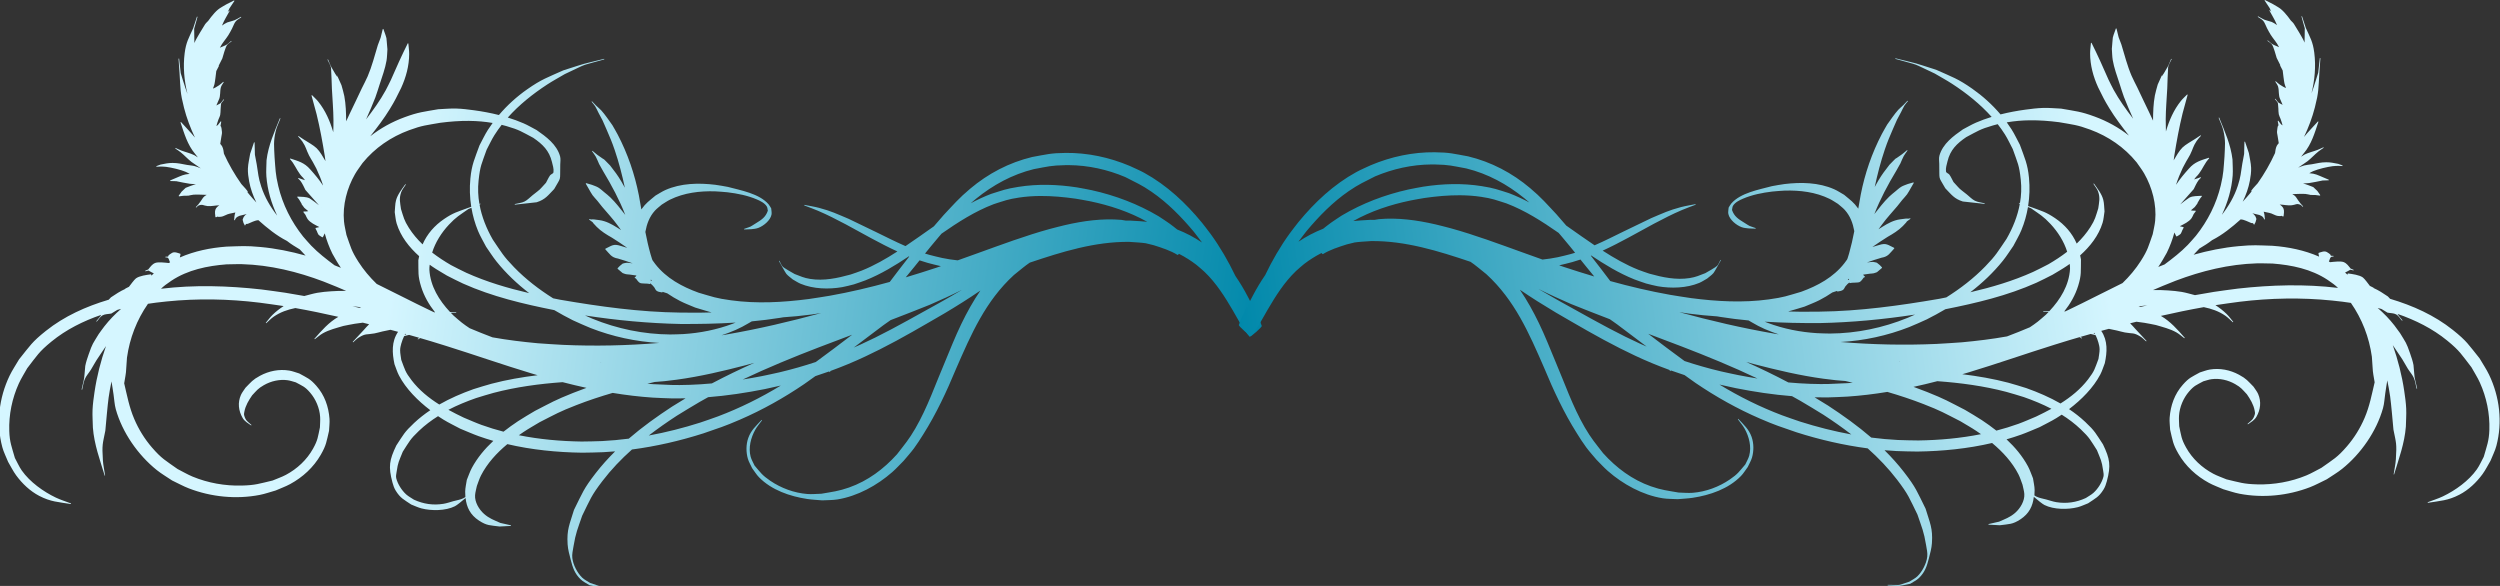
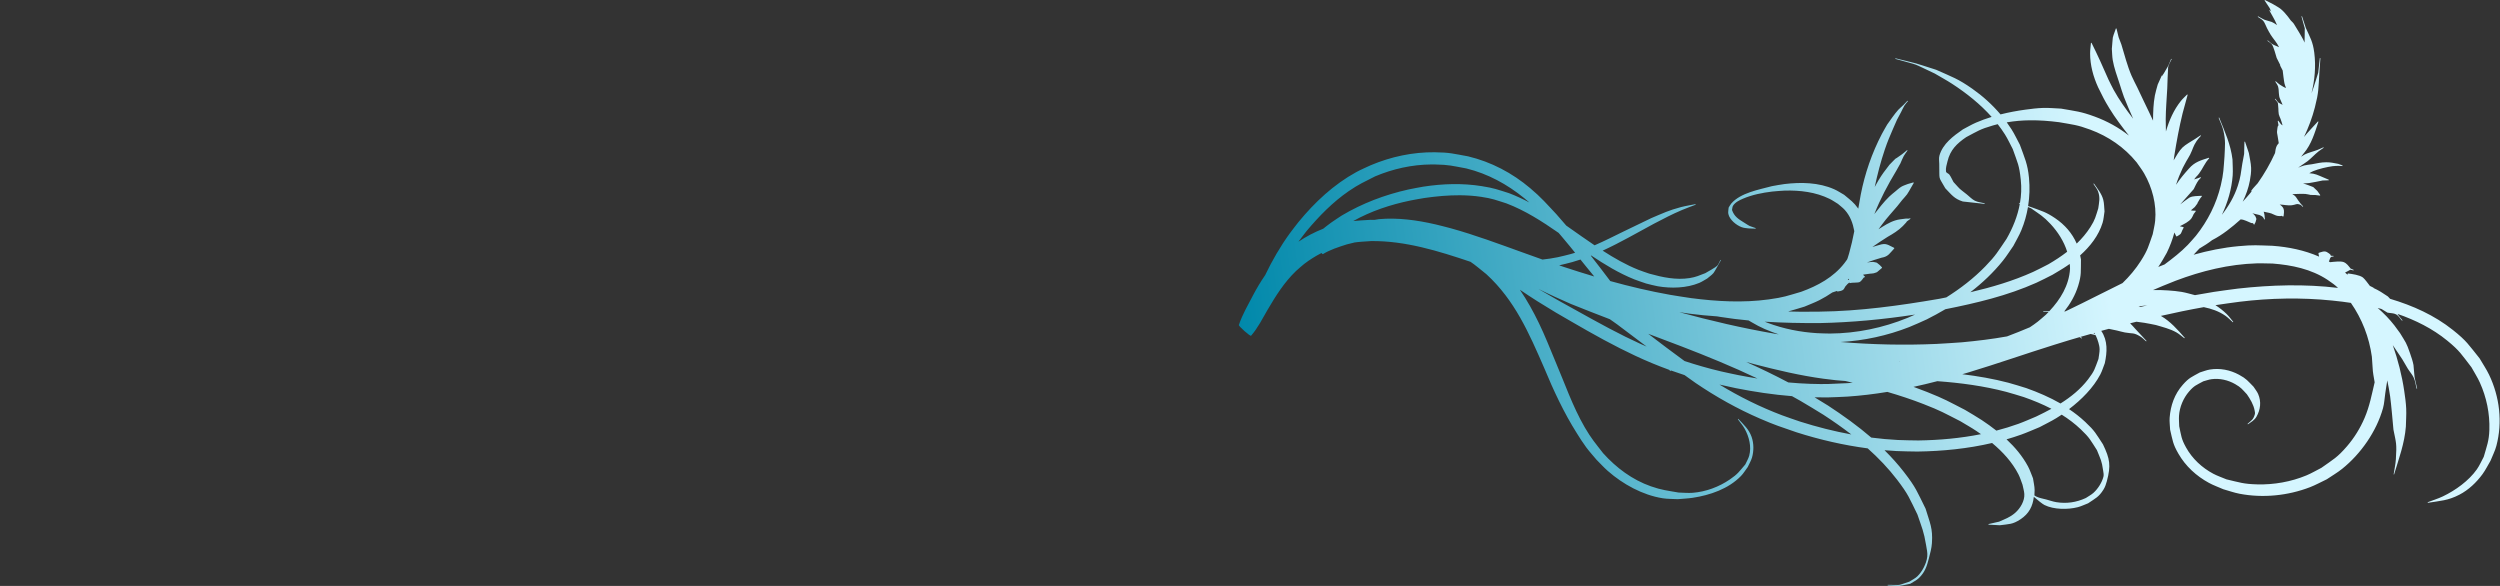
<svg xmlns="http://www.w3.org/2000/svg" xmlns:xlink="http://www.w3.org/1999/xlink" height="106.1mm" width="452.7mm" version="1.1" viewBox="0 0 452.665 106.087">
  <rect x="0" y="0" width="452.665" height="106.087" fill="#333333" stroke="none" />
  <defs>
    <linearGradient id="linearGradient1035">
      <stop stop-color="#08a" offset="0" />
      <stop stop-color="#d5f6ff" offset="1" />
    </linearGradient>
    <linearGradient id="linearGradient1341" y2="324" xlink:href="#linearGradient1035" gradientUnits="userSpaceOnUse" x2="-150.2" y1="403.8" x1="437.9" />
    <linearGradient id="linearGradient1349" y2="324" xlink:href="#linearGradient1035" gradientUnits="userSpaceOnUse" x2="-150.2" gradientTransform="matrix(-.265 0 0 .265 530.6 415)" y1="403.8" x1="437.9" />
  </defs>
  <g transform="translate(-190.4 -463)">
-     <path d="m-264.2 181.4c-1.788 0.914-3.577 1.828-5.365 2.742-1.881 1.181-3.937 2.121-5.645 3.541-1.785 1.484-3.291 3.287-4.744 5.096-0.686 0.854-1.335 1.73-1.953 2.625-2.705 2.781-0.983 0.559-5.584 7.988-1.217 2.225-2.685 4.33-3.652 6.674-0.069 0.166-0.122 0.338-0.188 0.506-0.074-3.266-0.119-6.531-0.158-9.787l2.279-8.129c0.014-0.025-0.344-0.222-0.359-0.195-0.872 2.674-1.743 5.348-2.615 8.021-3.029 6.74-4.824 9.426-5.789 16.92-1.206 9.366-0.325 18.77 1.902 27.87-0.485-1.362-0.976-2.723-1.439-4.092-1.129-3.339-2.115-6.724-3.172-10.09-0.369-3.331-0.737-6.662-1.105-9.992-0.01-0.027-0.394 0.114-0.383 0.141 0.238 3.405 0.475 6.811 0.713 10.22 0.696 10.68 0.347 12.83 3.047 23.37 1.797 7.01 4.353 13.77 7.455 20.28-3.025-3.681-6.385-7.095-9.562-10.64-0.019-0.021-0.318 0.255-0.299 0.277 2.54 7.554 4.702 15.29 9.973 21.51 0.626 0.807 1.271 1.613 1.904 2.422-0.808-0.505-1.616-1.015-2.422-1.52-2.853-1.416-5.985-2.063-8.938-3.203-1.345-0.519-2.634-1.175-3.951-1.762-0.027-0.011-0.175 0.368-0.148 0.379 1.211 0.849 2.478 1.623 3.633 2.547 2.591 2.074 4.806 4.591 7.426 6.633 2.173 1.433 4.305 2.923 6.428 4.426-1.366-0.551-2.713-1.155-4.135-1.529-1.707-0.45-3.493-0.53-5.232-0.83-3.847-0.663-6.047-1.348-9.951-1.363-3.031-0.011-5.265 0.541-8.184 1.094-0.984 0.368-1.969 0.736-2.953 1.104-0.028 0.007 0.067 0.406 0.094 0.398 1.005-0.045 2.01-0.09 3.016-0.135 1.212 0.071 2.433 0.052 3.637 0.213 3.763 0.502 9.967 1.941 13.39 3.418 0.919 0.396 1.785 0.902 2.65 1.408-4.101 0.25-5.796 1.292-9.492 2.816-1.287 0.547-2.576 1.094-3.863 1.641-0.028 0.007 0.071 0.404 0.098 0.397 1.376 0.042 2.752 0.082 4.129 0.123 2.216 0.45 7.148 1.494 9.363 1.771 1.34 0.168 2.702 0.142 4.045 0.272-2.391 0.612-4.736 1.602-7.008 2.475-3.667 3.507-2.1 1.656-4.789 5.48-0.025 0.015 0.192 0.361 0.215 0.346 4.104-0.529 1.98-0.363 6.377-0.463 1.17-0.223 2.324-0.553 3.51-0.668 1.308-0.127 2.627-0.062 3.941-0.055 1.722 0.011 3.446 0.063 5.164 0.17-0.605 0.3-1.182 0.657-1.715 1.104-1.02 0.853-1.585 2.137-2.385 3.199-2.172 2.887-1.261 1.796-3.396 4.094-0.021 0.019 0.249 0.324 0.272 0.305 0.54-0.469 0.964-1.126 1.621-1.408 2.665-1.144 3.205 0.039 5.988 0.338 2.735 0.293 5.461-0.443 8.195-0.519-1.162 0.758-2.16 1.687-2.633 2.861-0.603 1.493-0.213 3.612-0.039 5.158-0.014 0.026 0.344 0.22 0.359 0.193 3.23-1.256-0.724 0.05 3.451-0.385 1.959-0.204 4.003-1.775 5.941-2.102 1.285-0.325 2.575-0.593 3.871-0.812-0.616 1.667-0.694 3.428-0.826 5.201-0.01 0.027 0.371 0.167 0.383 0.141 0.905-1.979 1.363-2.213 3.395-3.09 1.591-0.365 3.175-0.818 4.775-1.166-0.781 0.498-1.464 1.122-1.975 1.926-0.38 0.597-0.52 1.318-0.779 1.977 0.823 2.918 0.267 1.594 1.588 4.01 0.024 0.016 0.247-0.327 0.225-0.342 0.748-1.104 0.214-0.734 1.723-0.908 2.407-0.884 4.601-2.326 7.24-2.486 6.029 5.378 12.32 10.52 19.53 14.19 2.728 2.152 5.719 3.985 8.725 5.762 1.297 1.437 2.596 2.87 3.963 4.238-10.07-2.833-20.34-4.906-30.77-5.863-10.49-0.962-12.75-0.58-23.2-0.264-11 0.805-21.88 3.035-31.93 7.418 0.352-1.366 0.547-2.474 0.34-2.537-1.697-0.517-3.929-1.611-5.699-0.568-5.245 3.09-0.1 2.288-4.5 2.611-0.03-0.002-0.061 0.404-0.031 0.406 0.621 0.152 1.429-0.013 1.865 0.455 0.737 0.79 0.789 2.028 1.355 2.945-0.295 0.165-0.593 0.325-0.887 0.494-2.538-0.275-7.232-0.846-9.229-0.066-2.223 0.867-3.354 2.706-4.787 4.436-0.692 0.297-1.384 0.594-2.076 0.891-0.028 0.008 0.081 0.4 0.107 0.393 0.706-0.173 1.413-0.346 2.119-0.519 0.757 0.422 2.328 1.352 3.654 1.961-0.567 0.491-1.122 0.987-1.656 1.494-0.092-0.517-0.194-0.89-0.305-0.885-2.934 0.385-7.895 1.024-10.26 2.785-1.16 0.865-3.902 4.617-4.764 5.744-0.851 0.422-1.702 0.843-2.553 1.266-0.011 0.005 0.035 0.083 0.065 0.164-3.437 1.532-6.664 3.637-9.816 5.777-0.662 0.712-1.056 1.123-1.529 1.621-15.45 4.599-30.28 11.21-42.98 21.34-9.648 7.694-10.63 9.96-18.29 19.44-2.164 3.738-4.628 7.318-6.492 11.21-7.236 15.12-9.274 32.39-4.971 48.68 0.931 3.525 2.672 6.785 4.008 10.18 1.824 3.053 3.366 6.295 5.473 9.16 4.164 5.663 9.502 10.77 15.79 14.04 7.846 4.073 13.05 4.186 21.63 5.566 0.028 0.006 0.108-0.393 0.082-0.4-3.472-1.339-7.059-2.414-10.42-4.018-8.516-4.065-17.72-10.67-23.21-18.46-1.885-2.679-3.16-5.738-4.74-8.607-2.129-7.512-3.582-10.74-3.836-18.41-0.369-11.13 1.929-22.3 6.525-32.45 1.634-3.606 3.815-6.937 5.723-10.41 6.777-8.726 7.883-11.15 16.57-18.25 10.12-8.271 21.8-14.04 34.04-18.27-0.909 1.592-2.281 2.897-3.391 4.365-0.021 0.019 0.249 0.324 0.272 0.305 1.329-1.438 2.277-3.362 3.988-4.312 1.785-0.992 3.999-0.826 5.998-1.238l4.125-2.506c0.852-0.233 1.705-0.458 2.559-0.68-4.165 3.584-8 7.559-11.39 11.88-1.364 1.741-2.617 3.565-3.926 5.348-4.014 6.644-4.186 6.172-6.822 13.78-0.911 2.629-1.831 5.275-2.352 8.008-1.051 11.14-0.172 5.795-2.504 16.06-0.012 0.026 0.36 0.196 0.371 0.17 0.622-2.445 0.85-5.024 1.863-7.334 1.021-2.327 2.817-4.232 4.154-6.393 1.32-2.134 2.479-4.365 3.816-6.488 2.057-3.267 4.385-6.36 6.461-9.615-3.573 10.21-6.266 20.73-7.842 31.44-0.587 3.987-1.151 7.99-1.334 12.02-0.186 4.089 0.151 8.185 0.227 12.28 0.876 11.44 4.819 22.05 8.113 32.91 0.024 0.016 0.245-0.327 0.223-0.342-0.502-3.436-1.287-6.843-1.506-10.31-0.686-10.89-0.169-10.89 1.67-20.18 0.438-4.787 1.573-17.83 2.242-22.57 0.525-3.724 1.197-7.424 1.979-11.1 0.462 2.993 1.002 5.98 1.396 8.979 0.512 3.346 0.623 6.778 1.535 10.04 4.448 15.89 15.17 31.27 27.99 41.54 3.293 2.639 6.981 4.744 10.47 7.117 3.805 1.795 7.49 3.868 11.41 5.385 15.2 5.877 32.39 7.602 48.42 4.494 3.721-0.721 7.303-2.031 10.96-3.047 3.293-1.456 6.714-2.65 9.877-4.369 8.631-4.69 15.98-11.43 20.9-19.98 3.915-6.808 3.874-8.94 5.666-16.39 0.108-2.74 0.526-5.486 0.324-8.221-0.621-8.393-3.375-16.2-8.994-22.55-4.399-4.972-6.049-5.28-11.7-8.447-2.263-0.655-4.465-1.576-6.789-1.965-6.899-1.153-13.91 0.258-20.02 3.562-5.094 2.753-5.922 4.161-9.891 8.164-1.049 1.656-2.358 3.173-3.146 4.967-2.293 5.215-1.642 10.77 1.15 15.64 1.336 2.327 3.772 3.682 5.852 5.168 0.025 0.014 0.224-0.34 0.197-0.355-2.704-2.415-3.926-2.831-4.965-6.578-0.227-0.819-0.009-1.712 0.148-2.547 0.778-4.126 2.964-7.699 5.307-11.11 3.166-3.356 3.873-4.588 7.99-6.941 4.878-2.788 10.63-4.135 16.24-3.377 1.901 0.257 3.713 0.963 5.57 1.443 4.649 2.542 6.202 2.859 9.771 6.986 3.916 4.529 6.493 10.62 6.879 16.62 0.153 2.379-0.09 4.765-0.135 7.148-1.419 6.567-1.35 8.541-4.703 14.56-4.266 7.659-10.86 13.8-18.57 17.91-2.9 1.547-6.047 2.579-9.07 3.867-9.074 2.126-11.64 3.205-21.12 3.447-11.41 0.292-23.01-1.761-33.56-6.129-3.535-1.463-6.831-3.451-10.25-5.176-8.231-5.871-10.79-6.962-17.48-14.69-5.013-5.797-9.131-12.47-12.13-19.52-3.446-8.098-4.834-15.78-6.867-24.35 1.69-10.04 0.908-4.207 1.912-17.56 1.854-13.28 6.707-25.82 14.34-36.78 3.497-0.55 7.288-1.039 12.85-1.605 21.04-2.141 42.26-1.731 63.25 0.822 5.405 0.761 10.83 1.425 16.22 2.283 0.128 0.02 0.255 0.042 0.383 0.062-2.699 1.738-5.247 3.711-7.576 5.98-1.7 1.656-3.074 3.617-4.611 5.426-0.022 0.018 0.237 0.333 0.26 0.315 1.698-1.482 3.244-3.16 5.096-4.445 4.516-3.136 9.565-4.873 14.82-5.926 9.844 1.74 19.63 3.773 29.38 5.994-6.553 3.772-11.41 9.379-16.35 14.99-0.022 0.018 0.233 0.337 0.256 0.318 1.823-1.341 3.497-2.909 5.467-4.021 4.36-2.463 9.325-3.639 14.06-5.049 2.59-0.497 5.163-1.082 7.768-1.492 1.829-0.288 3.668-0.531 5.51-0.754 1.444 0.359 2.888 0.717 4.33 1.082-1.322 1.19-2.421 2.636-3.656 3.924-2.882 3.005-4.775 5.098-7.559 8.129-0.022 0.019 0.243 0.329 0.266 0.31 1.292-1.092 2.431-2.395 3.875-3.277 4.845-2.961 5.185-1.826 10.68-2.822 1.845-0.335 3.636-0.919 5.465-1.332 2.738-0.619 4.118-0.907 5.498-1.148 1.734 0.461 3.469 0.923 5.201 1.389-4.583 6.754-4.057 14.52-2.451 22.1 1.03 2.588 1.799 5.296 3.09 7.764 4.725 9.031 12.82 17.19 21.38 23.69-3.91 2.624-7.635 5.529-11.1 8.779-6.759 6.341-7.147 7.831-12.12 15.33-4.781 10-5.536 14.41-2.637 25.26 0.52 1.946 1.18 3.898 2.242 5.609 3.257 5.25 5.597 6.072 10.57 9.467 2.345 0.886 4.607 2.031 7.033 2.658 6.743 1.742 16.45 1.712 22.81-1.467 1.455-0.727 4.556-3.274 7.309-5.619 0.706 6.338 3.208 11.5 9.148 15.4 5.491 3.605 7.738 3.18 14.08 4.055 2.598-0.133 5.197-0.265 7.795-0.398 0.026 0.001 0.048-0.407 0.018-0.408-2.43-0.55-4.861-1.099-7.291-1.648-4.324-1.959-7.549-2.994-11.12-6.162-3.389-3.002-6.445-8.048-6.131-12.77 0.143-2.15 0.822-4.23 1.232-6.346 0.929-2.368 1.63-4.839 2.789-7.104 4.275-8.352 10.77-15.41 18.03-21.45 16.71 3.909 33.92 5.61 51.07 5.855 4.802-0.114 9.609-0.09 14.41-0.342 2.723-0.143 5.442-0.334 8.156-0.566-4.741 4.689-9.218 9.648-13.32 14.95-8.385 10.83-8.841 13.14-14.79 25.05-2.953 9.824-5.017 13.31-4.344 23.56 0.236 3.591 1.241 7.097 2.133 10.58 1.379 5.389 2.692 9.387 6.797 13.34 1.697 1.635 3.927 2.605 5.891 3.908 9.959 1.964 4.806 1.524 15.48 1.143 0.028-0.002-0.005-0.41-0.035-0.408-10.42-0.013-5.504 0.811-14.78-2.162-1.833-1.216-3.91-2.128-5.498-3.65-3.368-3.228-6.236-8.817-6.773-13.4-0.311-2.65 0.36-5.333 0.799-7.965 1.574-9.449 2.752-11.59 5.93-20.96 5.576-11.29 5.997-13.46 13.89-23.78 5.997-7.842 12.8-14.94 20.13-21.47 16.55-2.18 32.89-5.949 48.8-11.03 11.06-3.84 14.12-4.671 24.83-9.299 15.49-6.696 30.25-14.97 44.2-24.47 2.512-1.767 5.011-3.553 7.5-5.35 3.238-1.037 6.453-2.139 9.65-3.291-0.076 0.113-0.153 0.225-0.229 0.338-0.019 0.021 0.282 0.296 0.301 0.273 0.247-0.3 0.491-0.602 0.738-0.902 7.971-2.899 15.81-6.147 23.49-9.766 3.395-1.654 6.813-3.262 10.19-4.961 15.02-7.564 29.5-16.13 44.04-24.55 8.334-4.965 16.55-10.12 24.56-15.59-4.992 7.28-9.289 15.06-13.15 23.06-3.954 8.197-7.45 16.99-10.93 25.39-6.538 15.26-11.99 31.32-20.35 45.73-4.424 7.626-7.218 10.78-12.55 17.68-9.034 10.03-19.91 18.18-32.73 22.69-7.221 2.538-11.49 2.964-18.97 4.268-3.199 0.059-6.41 0.426-9.6 0.176-8.992-0.706-17.89-4.002-25.33-9.064-5.606-3.815-6.449-5.425-10.7-10.38-0.884-1.989-2.078-3.866-2.652-5.965-1.677-6.13 0.107-13.09 3.143-18.5 1.29-2.299 3.077-4.281 4.615-6.422 0.021-0.02-0.255-0.318-0.277-0.299-3.72 4.054-7.238 7.016-9.129 12.38-1.569 4.446-1.573 9.696-0.25 14.2 0.664 2.26 1.943 4.292 2.914 6.438 1.547 2.047 2.85 4.303 4.641 6.141 8.571 8.797 21.16 13.09 33.01 14.88 3.37 0.511 6.789 0.63 10.18 0.945 3.471-0.211 6.978-0.084 10.41-0.633 13.71-2.19 27.2-9.624 37.52-18.71 2.719-2.393 5.142-5.101 7.713-7.652 2.357-2.843 4.87-5.566 7.072-8.531 2.273-3.06 4.296-6.297 6.332-9.52 8.966-14.19 16.02-29.37 22.44-44.85 10.32-23.68 20.09-46.28 39.56-64.11 4.994-3.989 7.399-6.129 10.83-8.441 22.02-7.403 44.45-14.4 67.9-14.18 5.202 0.387 7.984 0.459 11.38 0.957 1.802 0.403 3.597 0.836 5.377 1.326 5.572 1.792 11.34 3.58 16.34 6.67 0.112 0.076 0.463-0.257 0.908-0.781 4.192 2.123 8.187 4.641 11.94 7.529 1.827 1.581 3.734 3.076 5.482 4.744 7.992 7.626 13.9 17.02 19.44 26.49 3.546 6.077 6.71 12.55 11.38 17.86 0.523 0.588 8.845-6.802 8.322-7.391-2.318-6.995-6.105-13.41-9.488-19.93-2.546-4.859-5.353-9.603-8.475-14.12-4.82-10.03-10.39-19.71-16.94-28.72-1.918-2.636-3.977-5.166-5.965-7.75-11.05-13.46-24.01-25.59-39.37-34.03-3.206-1.761-6.602-3.148-9.904-4.723-13.87-5.856-28.73-9.06-43.81-8.908-10.34 0.104-12.77 0.979-22.93 2.801-15.79 3.811-30.05 11.3-42.44 21.75-7.668 6.467-11.15 10.61-18.02 17.92-2.255 2.542-4.476 5.112-6.678 7.697-3.472 2.417-6.925 4.861-10.37 7.291-2.994 2.08-5.996 4.166-9.025 6.215-6.604-2.876-13.05-6.127-19.52-9.305-0.586-0.288-18.86-9.098-19.34-9.33-7.962-3.34-11.78-5.27-20.13-7.479-3.315-0.876-6.717-1.374-10.08-2.061-0.028-0.009-0.148 0.381-0.121 0.389 3.138 1.218 6.317 2.336 9.414 3.654 7.361 3.134 11.95 5.655 19.07 9.318 11.64 6.261 23.15 12.97 35.17 18.47-7.764 5.024-15.78 9.634-24.39 13.09-2.491 0.999-5.064 1.784-7.596 2.676-8.907 2.483-18.3 4.485-27.58 3.006-4.313-0.687-6.665-1.823-10.66-3.361-1.192-0.686-7.132-3.963-8.182-5.109-1.024-1.119-1.462-2.658-2.193-3.986-0.018-0.022-0.331 0.239-0.312 0.262 0.702 1.26 4.344 7.895 5.059 8.742 1.237 1.467 2.894 2.521 4.342 3.781 1.8 0.994 3.505 2.189 5.402 2.98 8.642 3.606 19.27 3.879 28.37 2.309 2.696-0.465 5.325-1.259 7.988-1.889 2.692-0.944 5.426-1.771 8.074-2.83 10.48-4.188 20.12-10.06 29.48-16.32 0.102 0.041 0.203 0.081 0.305 0.121-4.503 5.738-8.931 11.53-13.32 17.36-13.52 3.739-27.18 6.976-40.99 9.426-4.76 0.844-9.551 1.497-14.33 2.246-17.6 2.281-35.5 3.303-53.15 0.873-10.51-1.447-12.16-2.306-22.12-5.193-11.32-4.088-22.08-9.912-29.61-19.57-0.746-0.957-1.319-1.75-1.826-2.49-0.557-1.268 0.01 0.335-1.424-4.291-1.416-5.003-2.543-10.07-3.535-15.17 0.972-5.41 2.764-10.39 6.551-14.56 1.384-1.524 3.085-2.726 4.627-4.09 1.897-1.139 3.704-2.444 5.691-3.418 9.585-4.699 20.35-5.995 30.9-5.66 2.77 0.088 5.527 0.418 8.291 0.627 6.847 0.825 13.75 2.176 20.13 4.9 2.343 1.001 5.403 2.483 6.814 4.855 0.503 0.846 0.454 1.915 0.682 2.873-1.537 4.445-4.3 6.169-8.137 8.539-5 3.089-2.48 1.859-8.076 3.852-0.028 0.005 0.034 0.406 0.064 0.402 2.925-0.112 6.801-0.03 9.615-1.066 3.589-1.322 8.225-5.054 9.045-9.049 0.29-1.411-0.137-2.878-0.205-4.316-0.617-0.948-1.104-1.995-1.85-2.846-6.4-7.295-18.91-9.437-27.74-11.81-2.849-0.48-5.679-1.089-8.547-1.439-11.33-1.383-23.47-1.155-34.08 3.535-2.378 1.051-4.542 2.534-6.812 3.801-4.537 3.822-6.494 5-9.697 9.484-0.548-3.226-1.102-6.449-1.699-9.662-2.823-14.38-7.62-28.35-14.4-41.35-1.158-2.221-2.462-4.365-3.693-6.547-2.011-2.818-5.155-7.425-7.563-10.06-1.111-1.218-2.437-2.223-3.613-3.379-0.945-0.928-1.83-1.914-2.746-2.871-0.02-0.02-0.308 0.27-0.289 0.289 0.815 1.039 1.745 1.998 2.445 3.117 0.88 1.406 1.505 2.955 2.275 4.424 4.083 7.787 1.584 2.522 5.41 11.2 2.473 5.825 3.617 8.235 5.691 14.33 2.863 8.409 5.061 17.02 6.93 25.7-0.78-1.461-1.583-2.908-2.436-4.33-2.952-4.923-4.23-6.362-7.646-10.87-7.091-7.115-1.089-1.631-8.627-7.213-1.197-0.886-2.301-1.89-3.451-2.836-0.022-0.019-0.298 0.282-0.275 0.301 0.853 1.245 1.831 2.415 2.561 3.736 0.887 1.606 1.514 3.341 2.271 5.012l2.889 5.145c5.712 9.488 10.95 19.27 14.98 29.59-3.252-4.071-6.409-8.283-10.16-11.91-1.335-1.291-2.804-2.436-4.242-3.611-1.341-1.096-2.606-2.314-4.094-3.199-1.359-0.809-2.915-1.227-4.373-1.84-1.304-0.375-2.607-0.75-3.91-1.125-0.025-0.016-0.243 0.329-0.221 0.344 0.707 1.227 1.414 2.453 2.121 3.68 0.828 1.387 1.536 2.853 2.482 4.162 0.989 1.369 2.225 2.542 3.301 3.844 1.152 1.395 2.219 2.858 3.381 4.244 3.542 4.226 7.356 8.234 10.58 12.72 0.763 1.019 1.513 2.049 2.264 3.076-0.918-0.583-1.835-1.17-2.756-1.744-3.695-2.327-7.567-4.421-11.96-5.033-13.88-1.937 4.414 1.528-6.99-0.738-0.027-0.01-0.169 0.371-0.143 0.383 5.025 3.707 0.039-0.257 5.174 4.914 3.048 3.069 6.719 5.311 10.46 7.432 3.541 2.222 7.021 4.531 10.44 6.934-1.486-0.472-2.985-0.908-4.479-1.332-5.115-1.667-6.157-0.05-10.46 1.924-0.028-0.004-0.089 0.401-0.059 0.404 2.979 3.092 3.981 5.592 8.703 6.332 3.378 0.975 6.713 2.078 10.02 3.258-0.485-0.059-0.971-0.126-1.457-0.174-0.935-0.093-1.873-0.263-2.811-0.203-0.868 0.055-1.7 0.362-2.551 0.543-2.61 2.134-1.454 1.055-3.516 3.186-0.028 0.003 0.013 0.409 0.043 0.406 2.155 1.744 1.016 0.788 3.402 2.885 0.755 0.255 1.485 0.597 2.264 0.764 0.837 0.179 1.705 0.169 2.555 0.268 1.549 0.181 3.092 0.401 4.631 0.65-0.151 0.234-0.301 0.47-0.451 0.689-0.253 0.207-0.506 0.414-0.76 0.621-0.028 0.005 0.046 0.404 0.076 0.4 0.259 0.11 0.518 0.22 0.777 0.33 0.66 0.884 1.695 2.499 2.754 3.025 1.286 0.639 5.192 0.23 6.783 0.744 0.081 0.008 0.167-0.189 0.254-0.469 0.339 0.258 0.814 0.677 1.527 1.311 0.002 0.013-0.01 0.054-0.006 0.055 1.589 1.705 0.781 0.679 2.275 3.188 1.188 1.389 2.743 1.345 4.371 1.678 0.077 0.01 0.165-0.168 0.256-0.43 1.037 0.393 2.117 0.735 3.215 1.051 2.836 1.943 5.787 3.702 8.803 5.248 3.321 1.703 6.848 2.971 10.27 4.457 5.17 1.53 8.209 2.524 11.21 3.32-2.921 0.09-5.842 0.16-8.764 0.186-4.228 0.038-8.457-0.048-12.69-0.074-27.61-0.333-54.96-4.124-82.11-8.801-1.561-0.306-3.124-0.627-4.686-0.941-9.648-6.067-18.73-13.03-26.68-21.22-7.446-7.667-8.613-10.16-14.54-18.85-4.333-7.557-7.58-15.61-9.102-24.01 0.228-0.091 0.456-0.181 0.684-0.272 0.028-0.009-0.099-0.396-0.125-0.389-0.214 0.075-0.428 0.151-0.643 0.227-0.9-5.178-1.14-10.48-0.565-15.89 1.109-10.41 2.057-11.28 5.508-21.12 1.777-3.328 3.321-6.792 5.33-9.984 1.53-2.432 3.193-4.771 4.953-7.035 1.105 0.273 2.21 0.563 3.314 0.883 8.874 2.57 10.36 3.835 18.26 7.992 6.444 4.414 10.89 8.726 12.77 16.49 0.556 2.296 1.369 4.672 1.041 7.012-0.147 1.049-1.713 1.299-2.326 2.162-1.114 1.569-1.863 3.367-2.795 5.051-5.37 5.816-2.82 3.5-9.188 8.537-1.813 1.435-3.396 3.244-5.469 4.27-2.068 1.023-4.463 1.165-6.695 1.748-0.028 0.006 0.054 0.408 0.08 0.4 0.627-0.067 14.64-1.559 14.88-1.633 6-1.877 7.828-4.79 12.01-9.055 5.059-9.009 3.847-4.603 4.133-16.72 0.045-1.89 0.385-3.852-0.131-5.67-2.31-8.139-9.54-13.36-16.05-17.91-2.985-1.539-5.874-3.28-8.955-4.617-3.477-1.509-7.069-2.794-10.72-3.92 7.817-8.765 17.19-16.21 26.95-22.58 3.888-2.535 7.985-4.73 11.98-7.096 17.41-8.115 8.414-4.755 27.01-10.05 0.029-0.005-0.04-0.406-0.07-0.402-18.82 4.682-9.521 2.052-27.9 7.877-11.02 4.956-14.81 6.031-24.71 12.96-7.094 4.968-13.67 10.9-19.32 17.57-5.603-1.419-11.3-2.47-16.96-3.242-4.07-0.556-8.159-1.069-12.27-1.189-4.074-0.119-8.146 0.315-12.22 0.473-10.21 1.812-13.32 1.893-23.05 5.467-8.519 3.129-16.39 7.482-23.4 13 4.713-5.996 9.352-12.05 13.34-18.57 3.82-6.249 4.468-7.898 7.758-14.47 3.332-7.323 5.446-15.05 5.477-23.14 0.009-2.404-0.373-4.794-0.559-7.191 0.011-0.026-0.362-0.193-0.373-0.166-4.14 8.274-7.941 16.7-11.62 25.19-1.167 2.321-2.249 4.686-3.5 6.963-3.851 7.006-8.522 13.49-13.39 19.82 2.109-4.778 4.882-11.06 6.311-14.91 1.099-2.96 1.978-5.998 2.965-8.998 1.624-4.939 3.836-11.03 4.693-16.22 0.417-2.527 0.404-5.106 0.606-7.66-0.987-10.28 0.117-5.662-2.787-13.98-0.007-0.028-0.402 0.073-0.395 0.1-1.959 7.844-0.79 4.218-3.352 10.92-2.188 7.164-4.021 14.53-6.984 21.43-1.173 2.73-2.629 5.329-3.918 8.006-2.826 5.869-5.534 11.8-8.414 17.64-0.781 1.67-1.562 3.344-2.342 5.02-0.045-5.68-0.203-11.6-1.252-17.19-0.476-2.535-1.295-4.994-1.943-7.49-8.158-17.9 2.264 3.971-6.787-12.13-0.982-1.747-1.616-3.668-2.424-5.502-0.015-0.024-0.355 0.202-0.34 0.225 0.802 1.825 1.98 3.527 2.406 5.475 0.151 0.689 0.587 14.02 0.606 14.53 0.366 7.04 0.997 14.11 1.059 21.17 0.024 2.783-0.036 5.565-0.137 8.346-2.205-7.514-5.333-14.75-10.26-20.89-1.289-1.609-2.861-2.97-4.291-4.455-0.018-0.023-0.337 0.231-0.318 0.254 0.572 2.076 2.995 10.82 3.477 12.79 2.301 9.399 4.036 18.92 5.578 28.47 0.176 1.193 0.334 2.384 0.498 3.576-1.685-2.821-3.692-6.492-6.039-8.791-2.01-1.969-6.273-4.336-8.643-5.852-1.272-0.814-2.514-1.672-3.771-2.508-0.024-0.017-0.259 0.319-0.236 0.334 0.974 1.167 2.08 2.234 2.922 3.5 2.603 3.916 2.428 5.26 4.535 9.477 0.769 1.54 1.748 2.967 2.586 4.471 0.83 1.49 1.612 3.005 2.418 4.508 1.72 3.693 3.287 7.449 4.516 11.31-0.01 0.052-0.017 0.104-0.027 0.156-2.552-3.893-5.587-7.489-8.684-10.93-4.004-4.638-8.172-5.676-13.68-7.451-0.025-0.014-0.226 0.34-0.199 0.355 0.666 0.836 1.406 1.621 2 2.51 2.31 3.459 3.903 7.425 7.025 10.32 0.437 0.545 0.86 1.099 1.291 1.646-1.527-0.442-3.035-0.937-4.521-1.533-0.026-0.013-0.214 0.352-0.188 0.363 0.558 0.588 1.194 1.113 1.676 1.766 1.276 1.727 2.368 4.179 3.299 6.066 3.053 3.517 6.214 6.94 9.26 10.46-2.041-1.655-4.149-3.229-6.332-4.695-2.676-1.306-5.514-0.948-8.365-1.225-0.026-0.011-0.185 0.366-0.158 0.377 0.466 0.591 1 1.133 1.396 1.771 4.503 7.252-1.868-1.68 3.469 5.547 0.877 0.753 1.764 1.493 2.646 2.24-0.304 0.07-0.609 0.146-0.914 0.195-0.753 0.023-1.506 0.046-2.26 0.068-0.027-0.01-0.171 0.371-0.144 0.383l1.43 1.906c0.504 0.978 0.855 2.051 1.512 2.934 1.775 2.385 5.038 3.907 7.949 5.385-0.195 0.066-0.389 0.14-0.586 0.188-0.622 0.15-1.249 0.282-1.873 0.424-0.027-0.01-0.173 0.369-0.146 0.381 0.32 0.621 0.657 1.232 0.959 1.861 0.357 0.744 0.531 1.589 1.016 2.258 0.474 0.655 2.094 1.536 2.803 1.957 0.208 0.088 0.918-1.286 1.551-2.75 1.276 4.776 3.037 9.428 5.219 13.88 1.829 3.27 3.696 6.585 5.836 9.689-1.449-0.577-2.895-1.161-4.348-1.729-5.56-4.165-11.07-8.381-15.92-13.41-1.93-2.002-3.697-4.156-5.545-6.234-8.107-10.18-14-21.87-17.01-34.56-1.924-8.108-1.87-11.44-2.516-19.66-0.301-7.284-0.929-10.8 0.869-18.13 0.706-2.877 2.099-5.54 3.148-8.311 0.014-0.025-0.342-0.224-0.357-0.197-3.773 9.34-7.936 18.53-9.135 28.67-0.04 3.668-0.393 7.344-0.121 11 0.693 9.317 3.387 18.41 7.379 26.88-4.671-5.994-8.503-12.58-10.88-19.83-2.145-6.551-1.948-8.397-3.09-15.16-0.375-2.218-0.829-4.422-1.244-6.633-0.07-2.784-0.141-5.569-0.211-8.354 0.009-0.027-0.381-0.149-0.389-0.123-0.883 2.617-1.765 5.235-2.648 7.852-0.51 3.348-1.408 6.659-1.531 10.04-0.107 2.953 0.307 5.917 0.846 8.822 0.937 5.053 2.663 9.849 4.916 14.4-1.74-1.896-3.495-3.778-5.109-5.781-0.312-0.388-0.617-0.782-0.926-1.174 0.112-0.376 0.17-0.662 0.092-0.697-0.484-0.602-0.946-1.221-1.453-1.805-0.933-1.074-1.896-2.122-2.865-3.164-4.583-6.5-8.595-13.44-11.88-20.69-0.213-1.719-0.428-3.43-1.23-5.021-0.321-0.636-0.866-1.15-1.297-1.721 0.208-1.692 0.556-3.365 0.805-5.051 0.15-1.013 0.459-2.029 0.365-3.049-0.744-8.097-1.647-0.072-0.473-7.082 0.015-0.025-0.335-0.237-0.35-0.211-2.033 2.599-1.618 2.351-2.973 3.23 0.398-1.511 0.864-3.005 1.402-4.482 0.381-1.045 0.965-2.028 1.193-3.117 0.27-1.283 0.19-2.616 0.285-3.924 0.517-5.009-0.408-2.918 2.346-6.449 0.02-0.02-0.272-0.306-0.291-0.287-2.638 3.378-1.295 2.188-4.957 4.195 0.436-1.068 0.904-2.114 1.6-3.738 1.445-2.759 0.658-5.975 1.535-8.832 0.372-1.212 1.25-2.207 1.875-3.311 0.021-0.02-0.255-0.318-0.277-0.299-0.969 0.805-1.85 1.731-2.908 2.414-4.343 2.804-3.965 2.02-4.131 2.105 0.362-0.944 0.76-1.877 1.002-2.857 0.39-1.578 1.062-7.478 1.248-8.996 0.6-1.16 1.201-2.318 1.801-3.479 0.012-0.012-0.09-0.089-0.178-0.168 0.803-1.666 1.641-3.318 2.5-4.963 0.51-1.716 2.09-7.559 3.176-9.104 0.771-1.097 2.08-1.697 3.119-2.545 0.024-0.016-0.2-0.357-0.223-0.342-1.051 0.856-1.996 1.866-3.154 2.57-1.338 0.813-2.85 1.295-4.275 1.943-0.113 0.072-0.227 0.143-0.34 0.215 0.088-0.163 0.113-0.21 0.207-0.387 1.473-2.982 3.801-5.387 5.566-8.17 0.947-1.492 1.748-3.071 2.582-4.629 0.864-1.614 1.348-3.471 2.51-4.887 0.99-1.206 2.514-1.845 3.771-2.768 0.026-0.013-0.157-0.377-0.184-0.365-5.784 3.123-2.66 1.788-9.428 3.869-1.315 0.609-2.474 1.328-3.523 2.135 0.078-0.199 0.141-0.402 0.223-0.6 1.347-3.272 3.302-6.259 4.953-9.389 0.02-0.021-0.276-0.304-0.295-0.281-0.34 0.384-0.708 0.79-1.057 1.18 0.418-0.896 0.833-1.795 1.258-2.688 1.125-1.689 2.25-3.379 3.375-5.068 0.024-0.016-0.206-0.353-0.229-0.338zm160.8 82.33c5.305 0.056 10.58 0.494 15.86 1.402-1.129 1.544-2.215 3.115-3.24 4.721-2.167 3.393-3.835 7.079-5.752 10.62-3.235 9.009-5.3 12.98-6.225 22.61-0.619 6.447-0.422 12.95 0.588 19.33-0.747 0.262-1.493 0.525-2.24 0.787-7.188 2.684-9.881 3.198-16.28 7.547-6.511 4.423-11.62 10.2-14.72 17.35-3.538-3.39-6.726-7.132-9.385-11.32-3.325-5.234-3.55-7.108-5.371-12.79-0.573-4.248-1.422-7.127 0.088-11.46 0.679-1.949 2.142-3.528 3.213-5.293 0.019-0.021-0.284-0.296-0.303-0.273-2.339 3.34-5.341 7-6.406 11.07-0.683 2.61-0.581 5.363-0.871 8.045 0.444 2.604 0.556 5.288 1.332 7.812 2.694 8.767 8.514 16.15 15.35 22.27-0.175 0.917-0.351 1.833-0.559 2.74 0.163 8.284-0.439 10.48 1.895 18.05 1.997 6.484 5.369 12.3 9.518 17.54-0.169 0.02-0.339 0.04-0.508 0.062-0.683-0.318-1.37-0.63-2.053-0.949-12.52-5.963-24.83-12.41-37.3-18.49-4.714-4.555-8.968-9.574-12.53-15.17-4.873-7.657-5.155-9.908-8.131-18.28-0.56-3.077-1.386-6.115-1.68-9.229-1.05-11.15 1.996-22.69 7.529-32.35 1.521-2.656 3.439-5.063 5.158-7.596 8.425-10.32 19.37-17.82 31.85-22.42 8.994-3.315 11.76-3.368 21.21-5.049 6.719-0.865 13.36-1.369 19.96-1.299zm409.7 30.22c13.26 0.122 26.24 2.999 38.46 8.176 7.248 3.698 11.25 5.44 17.96 10.06 10.97 7.537 20.36 17.16 28.86 27.32 1.864 2.443 3.788 4.84 5.592 7.328-5.325-3.575-11-6.564-16.96-8.895-1.746-1.41-3.515-2.793-5.34-4.107-2.408-1.735-4.933-3.303-7.398-4.955-14.1-8.371-29.53-14.2-45.52-17.77-3.357-0.749-6.758-1.286-10.14-1.93-13.34-2.058-26.91-2.509-40.27-0.352-8.747 1.413-10.13 2.169-18.53 4.785-4.788 1.832-9.409 3.992-13.91 6.373 1.079-0.937 2.22-1.907 3.539-2.98 11.68-9.5 24.92-16.72 39.59-20.32 9.573-1.753 11.64-2.534 21.39-2.715 0.886-0.017 1.771-0.022 2.654-0.014zm-19.64 21.08c8.059-0.053 16.13 0.707 24.09 1.832 3.275 0.586 6.566 1.083 9.824 1.76 13.62 2.829 26.99 7.235 39.13 14.05-3.349-0.398-6.419-0.481-11.79-0.838-0.943-0.003-1.883 0.007-2.822 0.025-0.999-0.176-1.999-0.343-2.996-0.498-12.98-1.135-26.02 0.673-38.66 3.586-3.456 0.796-6.875 1.745-10.31 2.617-16.67 4.595-32.87 10.66-49.12 16.51-8.271 2.98-11.02 3.972-13.79 4.945-3.539-0.373-7.061-0.905-10.55-1.621-2.935-0.602-5.82-1.421-8.73-2.131-1.021-0.283-2.034-0.588-3.043-0.902 2.471-3.082 4.905-6.081 9.111-11.06 0.723-0.857 1.459-1.703 2.189-2.553 11.27-7.821 22.81-15.27 35.68-20.16 7.461-2.358 9.513-3.326 17.32-4.492 4.794-0.716 9.624-1.04 14.46-1.072zm-491.3 7.533c-0 0.027 0 0.055 0 0.082-0.017-0.015-0.034-0.03-0.051-0.045 0.013-0.008 0.037-0.028 0.051-0.037zm102.6 0.537c0.913 5.435 2.421 10.77 4.541 15.88 1.535 3.699 3.638 7.134 5.457 10.7 2.376 3.371 4.548 6.895 7.129 10.11 6.533 8.143 14.1 15.29 22.33 21.62-14.68-3.439-29.18-7.693-42.93-13.9-3.586-1.619-7.035-3.529-10.55-5.293-4.406-2.573-8.735-5.385-12.8-8.525 2.168-7.03 6.397-13.64 11.38-18.98 5.017-5.376 7.381-6.558 13.41-10.79 0.678-0.27 1.355-0.541 2.033-0.811zm306.2 35.91c1.816 0.608 3.643 1.191 5.494 1.715 3.025 0.753 6.023 1.629 9.076 2.258-1.293 0.445-1.131 0.39-2.832 0.977-7.024 2.329-14.09 4.553-21.19 6.666 2.088-2.546 4.182-5.086 6.256-7.645 1.459-1.801 2.114-2.628 3.191-3.971zm-465.5 2.582c0.891-0.004 1.783 0.003 2.674 0.029 19.12 0.555 37.84 5.15 55.66 11.9 8.019 3.241 10.63 4.219 15.41 6.355-3.441-0.052-6.885 0.025-10.32 0.275-3.126 0.228-6.262 0.475-9.35 1.02-3.034 0.535-5.985 1.462-8.977 2.201-4.311-0.79-8.629-1.548-12.96-2.225-5.47-0.855-10.97-1.508-16.46-2.262-22.71-2.524-45.77-3.215-68.49-0.465 1.802-1.72 3.831-3.334 7.184-5.543 11.19-7.375 24.44-10.11 37.6-11.13 2.674-0.033 5.349-0.146 8.023-0.158zm130.8 0.414c0.612 0.442 1.225 0.876 1.84 1.301 3.196 2.208 6.614 4.074 9.922 6.111 3.687 1.826 7.305 3.798 11.06 5.479 19.82 8.864 41.07 13.9 62.29 18.12 4.158 2.46 8.4 4.774 12.7 6.936 4.022 1.762 7.976 3.684 12.06 5.285 15.03 5.888 30.91 9.312 46.99 10.21-21.87 1.806-43.85 2.295-65.78 1.312-5.768-0.258-11.52-0.736-17.29-1.104-10.33-0.96-20.68-2.2-30.91-4.037-5.238-1.973-10.43-4.063-15.59-6.238-1.84-1.205-3.642-2.472-5.379-3.822-1.95-1.516-3.762-3.202-5.643-4.803-0.644-0.633-1.276-1.282-1.902-1.938 1.241 0.037 2.484 0.1 3.725 0.111 0.03 0.001 0.044-0.407 0.014-0.408-1.444-0.083-2.83-0.151-4.221-0.217-7.497-7.988-13.43-17.59-14.11-28.82-0.07-1.158 0.078-2.314 0.215-3.471zm151.1 10.11c0.268 0.283 0.534 0.568 0.807 0.846-0.332 0.014-0.671 0.017-0.916-0.012 0.04-0.268 0.074-0.547 0.109-0.834zm-356.5 5.328c0.012 0.001 0.023 0.003 0.035 0.004-0.044 0.015-0.089 0.03-0.133 0.045 0.033-0.016 0.065-0.033 0.098-0.049zm569 1.76c-0.294 0.179-0.582 0.369-0.877 0.547-3.469 2.093-10.89 6.288-14.31 8.236-14.66 8.03-29.14 16.44-44.14 23.85-3.321 1.64-6.69 3.181-10.04 4.771-1.489 0.677-2.991 1.324-4.49 1.977 6.757-5.105 13.51-10.22 20.29-15.29 1.621-1.154 3.248-2.301 4.879-3.443 8.926-3.427 17.84-6.887 26.71-10.46 7.404-3.223 14.77-6.542 21.97-10.18zm-416.4 11.14c2.009 0.212 4.015 0.457 6.018 0.729-0.46 0.117-0.917 0.243-1.375 0.371-1.545-0.376-3.095-0.733-4.643-1.1zm320.3 4.676c-21.4 5.847-43.03 10.9-64.89 14.68-1.076 0.186-2.154 0.356-3.232 0.529 3.269-1.077 6.493-2.29 9.648-3.666 4.988-2.399 4.118-1.859 8.674-4.492 0.782-0.452 1.574-0.903 2.359-1.367 6.429-0.602 12.85-1.383 19.24-2.406 0.761-0.129 1.523-0.255 2.285-0.381 6.365-0.407 12.72-1.044 19.03-1.857 2.293-0.357 4.591-0.693 6.887-1.037zm-161.4 1.648c21.63 3.316 43.47 5.388 65.35 5.83 12.54 0.044 25.07-0.169 37.57-0.955-0.702 0.275-1.418 0.558-2.102 0.828-10.81 4.047-22.19 6.308-33.71 7.027-2.963 0.185-5.936 0.174-8.904 0.26-18.23-0.119-36.23-3.869-53.11-10.75-1.718-0.701-3.411-1.463-5.096-2.24zm-122.8 12.54c0.255 0.073 0.396 0.114 0.643 0.184-0.38 0.256-0.758 0.511-1.137 0.768 0.16-0.32 0.323-0.637 0.494-0.951zm305.3 0.633c-0.009 0.015-0.018 0.028-0.027 0.043-8.226 6.256-16.43 12.54-24.8 18.6-8.154 2.692-16.42 5.057-24.78 7.035-3.941 0.932-7.917 1.709-11.87 2.564-4.401 0.858-8.819 1.643-13.25 2.354 16.99-8.075 34.43-15.23 51.98-21.97 7.578-2.891 15.17-5.757 22.76-8.621zm-302.7 0.109c2.413 0.686 5.093 1.451 6.971 1.992-0.373 0.257-0.749 0.509-1.113 0.777-0.025 0.015 0.192 0.361 0.215 0.346 0.509-0.284 0.99-0.639 1.486-0.955 4.645 1.341 9.14 2.681 17.29 5.23 19.62 6.135 39.02 12.96 58.71 18.9 1.429 0.414 2.856 0.835 4.283 1.256-10.6 1.298-21.13 3.096-31.49 5.818-4.155 1.093-8.231 2.467-12.35 3.701-8.036 2.862-15.95 6.264-23.37 10.51-7.108-4.46-13.65-9.734-18.83-16.46-4.606-5.978-4.592-7.324-7.146-14.03-0.257-2.182-0.774-4.348-0.771-6.545 0.002-1.553 0.362-3.098 0.787-4.592 0.501-1.76 1.162-3.5 1.959-5.18 0.016 0.027 0.031 0.085 0.037 0.082 1.11-0.264 2.199-0.675 3.322-0.852zm130.9 18.97c0.122 0.031 0.244 0.06 0.365 0.094-0.336-0.027-0.672-0.06-1.008-0.088 0.214-0.001 0.428-0.005 0.643-0.006zm104.9 0.148c-9.782 4.375-19.44 9.026-28.91 14.04-4.965 0.454-9.941 0.793-14.93 0.957-11.36 0.374-14.07 0.037-25.46-0.455-1.232-0.086-2.463-0.185-3.693-0.289 1.672-0.404 3.344-0.805 5.018-1.199 4.5-0.3 8.165-0.631 15.18-1.584 15.88-2.157 31.5-5.866 47-9.883 1.93-0.524 3.857-1.062 5.787-1.59zm-130.9 13.18c5.41 1.403 10.85 2.704 16.31 3.895-3.11 1.115-6.203 2.278-9.273 3.508-12.46 4.989-14.17 6.204-25.97 12.25-3.824 2.326-7.744 4.502-11.47 6.979-3.372 2.24-6.731 4.638-9.982 7.203-5.074-1.32-10.1-2.85-15.04-4.635-4.114-1.485-8.094-3.319-12.14-4.979-3.516-1.677-7.034-3.436-10.48-5.328 6.057-3.145 12.42-5.748 18.86-8.002 4.015-1.196 7.994-2.525 12.05-3.588 15.42-4.044 31.27-6.154 47.15-7.307zm149.1 2.32c-13.61 8.282-27.91 15.38-42.83 21.02-4.072 1.539-8.219 2.874-12.33 4.311-11.5 3.657-23.22 6.637-35.08 8.814 6.161-4.749 12.55-9.207 19.05-13.45 5.259-3.178 10.44-6.483 15.78-9.533 1.908-1.091 3.827-2.161 5.752-3.219 12.95-1.036 25.84-2.956 38.58-5.502 4.644-1.025 7.913-1.722 11.08-2.443zm-114.9 5.02c9.03 1.485 18.12 2.591 27.26 3.207 4.399 0.184 8.797 0.484 13.2 0.553 3.112 0.049 6.221 0.03 9.33-0.039-3.06 1.867-6.105 3.762-9.172 5.617-10.26 6.707-20.31 13.9-29.61 21.92-6.06 0.778-12.15 1.341-18.26 1.656-4.674 0.241-9.358 0.211-14.04 0.316-14.34-0.217-28.72-1.498-42.79-4.311 1.039-0.732 2.078-1.465 3.123-2.164 3.575-2.391 7.346-4.473 11.02-6.709 11.43-5.809 13.11-7.006 25.21-11.73 8.106-3.164 16.37-5.874 24.71-8.314zm-119.3 15.9c1.223 0.818 2.444 1.609 3.654 2.352 3.718 2.28 7.68 4.138 11.52 6.207 4.219 1.709 8.37 3.6 12.66 5.129 3.282 1.17 6.596 2.224 9.934 3.193-5.804 5.418-10.93 11.52-14.66 18.46-1.407 2.62-2.307 5.482-3.461 8.223-0.367 2.684-1.086 5.342-1.102 8.051-0.007 1.262 0.041 2.48 0.139 3.664-0.482 0.316-0.98 0.608-1.5 0.857-2.101 1.009-4.469 1.322-6.715 1.945-2.25 0.625-4.466 1.418-6.77 1.797-7.029 1.156-13.77 0.138-20.21-2.84-1.748-1.187-3.671-2.152-5.244-3.562-3.014-2.702-5.826-7.117-6.801-11.03-0.351-1.408 0.019-2.912 0.231-4.348 1.016-6.91 1.569-7.113 4.225-13.83 4.502-6.942 4.857-8.342 11.06-14.25 4.011-3.817 8.399-7.12 13.04-10.02z" transform="matrix(.265 0 0 .265 302.8 415)" fill="url(#linearGradient1341)" />
-   </g>
+     </g>
  <g transform="translate(-190.4 -463)">
    <path d="m600.5 463c0.473 0.242 0.946 0.484 1.42 0.726 0.498 0.312 1.042 0.561 1.493 0.937 0.472 0.393 0.871 0.87 1.255 1.348 0.182 0.226 0.353 0.458 0.517 0.695 0.716 0.736 0.26 0.148 1.477 2.114 0.322 0.589 0.71 1.146 0.966 1.766 0.018 0.044 0.032 0.089 0.05 0.134 0.019-0.864 0.031-1.728 0.042-2.59l-0.603-2.151c-0.004-0.007 0.091-0.059 0.095-0.052 0.231 0.708 0.461 1.415 0.692 2.122 0.801 1.783 1.276 2.494 1.532 4.477 0.319 2.478 0.086 4.967-0.503 7.373 0.128-0.36 0.258-0.72 0.381-1.083 0.299-0.883 0.56-1.779 0.839-2.669 0.098-0.881 0.195-1.763 0.292-2.644 0.003-0.007 0.104 0.03 0.101 0.037-0.063 0.901-0.126 1.802-0.189 2.703-0.184 2.827-0.092 3.396-0.806 6.183-0.475 1.855-1.152 3.644-1.972 5.367 0.8-0.974 1.689-1.877 2.53-2.816 0.005-0.006 0.084 0.067 0.079 0.073-0.672 1.999-1.244 4.045-2.639 5.69-0.166 0.213-0.336 0.427-0.504 0.641 0.214-0.134 0.428-0.268 0.641-0.402 0.755-0.375 1.584-0.546 2.365-0.848 0.356-0.137 0.697-0.311 1.045-0.466 0.007-0.003 0.046 0.097 0.039 0.1-0.32 0.225-0.656 0.429-0.961 0.674-0.686 0.549-1.271 1.215-1.965 1.755-0.575 0.379-1.139 0.773-1.701 1.171 0.361-0.146 0.718-0.305 1.094-0.405 0.452-0.119 0.924-0.14 1.384-0.22 1.018-0.175 1.6-0.357 2.633-0.361 0.802-0.003 1.393 0.143 2.165 0.289 0.26 0.097 0.521 0.195 0.781 0.292 0.007 0.002-0.018 0.107-0.025 0.105l-0.798-0.036c-0.321 0.019-0.644 0.014-0.962 0.056-0.996 0.133-2.637 0.514-3.543 0.904-0.243 0.105-0.472 0.239-0.701 0.373 1.085 0.066 1.533 0.342 2.511 0.745 0.341 0.145 0.682 0.289 1.022 0.434 0.007 0.002-0.019 0.107-0.026 0.105-0.364 0.011-0.728 0.022-1.092 0.033-0.586 0.119-1.891 0.395-2.477 0.469-0.355 0.044-0.715 0.037-1.07 0.072 0.633 0.162 1.253 0.424 1.854 0.655 0.97 0.928 0.555 0.438 1.267 1.45 0.007 0.004-0.051 0.096-0.057 0.091-1.086-0.14-0.524-0.096-1.687-0.122-0.309-0.059-0.615-0.146-0.929-0.177-0.346-0.034-0.695-0.017-1.043-0.015-0.456 0.003-0.912 0.017-1.366 0.045 0.16 0.079 0.313 0.174 0.454 0.292 0.27 0.226 0.419 0.565 0.631 0.847 0.575 0.764 0.334 0.475 0.899 1.083 0.006 0.005-0.066 0.086-0.072 0.081-0.143-0.124-0.255-0.298-0.429-0.373-0.705-0.303-0.848 0.01-1.584 0.089-0.724 0.078-1.445-0.117-2.168-0.138 0.308 0.201 0.572 0.446 0.697 0.757 0.16 0.395 0.056 0.956 0.01 1.365 0.004 0.007-0.091 0.058-0.095 0.051-0.855-0.332 0.192 0.013-0.913-0.102-0.518-0.054-1.059-0.469-1.572-0.556-0.34-0.086-0.681-0.157-1.024-0.215 0.163 0.441 0.183 0.907 0.219 1.376 0.003 0.007-0.098 0.044-0.101 0.037-0.239-0.524-0.361-0.586-0.898-0.818-0.421-0.097-0.84-0.216-1.263-0.308 0.207 0.132 0.387 0.297 0.522 0.509 0.101 0.158 0.138 0.349 0.206 0.523-0.218 0.772-0.071 0.422-0.42 1.061-0.006 0.004-0.065-0.086-0.059-0.09-0.198-0.292-0.057-0.194-0.456-0.24-0.637-0.234-1.217-0.615-1.916-0.658-1.595 1.423-3.26 2.783-5.166 3.755-0.722 0.569-1.513 1.054-2.308 1.524-0.343 0.38-0.687 0.759-1.049 1.121 2.663-0.75 5.381-1.298 8.141-1.551 2.775-0.255 3.373-0.153 6.137-0.07 2.912 0.213 5.788 0.803 8.448 1.963-0.093-0.362-0.145-0.655-0.09-0.671 0.449-0.137 1.04-0.426 1.508-0.15 1.388 0.818 0.026 0.605 1.191 0.691 0.008-0.001 0.016 0.107 0.008 0.107-0.164 0.04-0.378-0.003-0.493 0.12-0.195 0.209-0.209 0.537-0.359 0.779 0.078 0.044 0.157 0.086 0.235 0.131 0.672-0.073 1.913-0.224 2.442-0.018 0.588 0.23 0.887 0.716 1.267 1.174 0.183 0.079 0.366 0.157 0.549 0.236 0.007 0.002-0.021 0.106-0.028 0.104-0.187-0.046-0.374-0.092-0.561-0.138-0.2 0.112-0.616 0.358-0.967 0.519 0.15 0.13 0.297 0.261 0.438 0.395 0.024-0.137 0.051-0.236 0.081-0.234 0.776 0.102 2.089 0.271 2.714 0.737 0.307 0.229 1.032 1.221 1.26 1.52 0.225 0.112 0.45 0.223 0.675 0.335 0.003 0.001-0.009 0.022-0.017 0.043 0.909 0.405 1.763 0.962 2.597 1.529 0.175 0.188 0.279 0.297 0.405 0.429 4.087 1.217 8.011 2.965 11.37 5.645 2.553 2.036 2.813 2.635 4.838 5.143 0.573 0.989 1.224 1.936 1.718 2.967 1.915 4.002 2.454 8.569 1.315 12.88-0.246 0.933-0.707 1.795-1.06 2.693-0.483 0.808-0.891 1.666-1.448 2.424-1.102 1.498-2.514 2.85-4.179 3.714-2.076 1.078-3.452 1.108-5.724 1.473-0.007 0.002-0.029-0.104-0.022-0.106 0.919-0.354 1.868-0.639 2.756-1.063 2.253-1.075 4.688-2.822 6.14-4.884 0.499-0.709 0.836-1.518 1.254-2.277 0.563-1.988 0.948-2.842 1.015-4.872 0.098-2.946-0.51-5.901-1.727-8.585-0.432-0.954-1.009-1.836-1.514-2.753-1.793-2.309-2.086-2.95-4.384-4.829-2.677-2.188-5.767-3.714-9.006-4.835 0.241 0.421 0.604 0.766 0.897 1.155 0.006 0.005-0.066 0.086-0.072 0.081-0.352-0.38-0.603-0.889-1.055-1.141-0.472-0.262-1.058-0.219-1.587-0.328l-1.091-0.663c-0.225-0.062-0.451-0.121-0.677-0.18 1.102 0.948 2.117 2 3.013 3.145 0.361 0.461 0.693 0.943 1.039 1.415 1.062 1.758 1.108 1.633 1.805 3.646 0.241 0.696 0.484 1.396 0.622 2.119 0.278 2.948 0.046 1.533 0.662 4.25 0.003 0.007-0.095 0.052-0.098 0.045-0.165-0.647-0.225-1.329-0.493-1.94-0.27-0.616-0.745-1.12-1.099-1.691-0.349-0.565-0.656-1.155-1.01-1.717-0.544-0.864-1.16-1.683-1.709-2.544 0.945 2.701 1.658 5.485 2.075 8.318 0.155 1.055 0.304 2.114 0.353 3.179 0.049 1.082-0.04 2.166-0.06 3.248-0.232 3.028-1.275 5.835-2.147 8.706-0.006 0.004-0.065-0.086-0.059-0.09 0.133-0.909 0.341-1.81 0.398-2.727 0.181-2.881 0.045-2.881-0.442-5.34-0.116-1.267-0.416-4.716-0.593-5.973-0.139-0.985-0.317-1.964-0.523-2.937-0.122 0.792-0.265 1.582-0.369 2.376-0.135 0.885-0.165 1.793-0.406 2.656-1.177 4.205-4.013 8.272-7.405 10.99-0.871 0.698-1.847 1.255-2.77 1.883-1.007 0.475-1.982 1.023-3.02 1.425-4.023 1.555-8.569 2.011-12.81 1.189-0.985-0.191-1.932-0.537-2.899-0.806-0.871-0.385-1.776-0.701-2.613-1.156-2.284-1.241-4.229-3.025-5.529-5.286-1.036-1.801-1.025-2.365-1.499-4.337-0.029-0.725-0.139-1.452-0.086-2.175 0.164-2.221 0.893-4.287 2.38-5.967 1.164-1.315 1.6-1.397 3.095-2.235 0.599-0.173 1.181-0.417 1.796-0.52 1.825-0.305 3.68 0.068 5.297 0.943 1.348 0.728 1.567 1.101 2.617 2.16 0.278 0.438 0.624 0.839 0.833 1.314 0.607 1.38 0.435 2.851-0.304 4.138-0.353 0.616-0.998 0.974-1.548 1.367-0.007 0.004-0.059-0.09-0.052-0.094 0.715-0.639 1.039-0.749 1.314-1.74 0.06-0.217 0.002-0.453-0.039-0.674-0.206-1.092-0.784-2.037-1.404-2.938-0.838-0.888-1.025-1.214-2.114-1.837-1.291-0.738-2.814-1.094-4.297-0.893-0.503 0.068-0.982 0.255-1.474 0.382-1.23 0.673-1.641 0.756-2.585 1.848-1.036 1.198-1.718 2.811-1.82 4.397-0.041 0.629 0.024 1.261 0.036 1.891 0.376 1.737 0.357 2.26 1.244 3.853 1.129 2.027 2.874 3.651 4.913 4.739 0.767 0.409 1.6 0.682 2.4 1.023 2.401 0.562 3.079 0.848 5.588 0.912 3.018 0.077 6.088-0.466 8.881-1.622 0.935-0.387 1.807-0.913 2.711-1.369 2.178-1.553 2.855-1.842 4.624-3.887 1.326-1.534 2.416-3.299 3.21-5.164 0.912-2.142 1.279-4.176 1.817-6.443-0.447-2.657-0.24-1.113-0.506-4.646-0.49-3.514-1.775-6.832-3.794-9.731-0.925-0.146-1.928-0.275-3.401-0.425-5.567-0.566-11.18-0.458-16.73 0.218-1.43 0.201-2.864 0.377-4.291 0.604-0.034 0.005-0.068 0.011-0.101 0.017 0.714 0.46 1.388 0.982 2.005 1.582 0.45 0.438 0.813 0.957 1.22 1.436 0.006 0.005-0.063 0.088-0.069 0.083-0.449-0.392-0.858-0.836-1.348-1.176-1.195-0.83-2.531-1.289-3.92-1.568-2.605 0.46-5.194 0.998-7.774 1.586 1.734 0.998 3.018 2.482 4.326 3.966 0.006 0.005-0.062 0.089-0.068 0.084-0.482-0.355-0.925-0.77-1.446-1.064-1.153-0.652-2.467-0.963-3.721-1.336-0.685-0.132-1.366-0.286-2.055-0.395-0.484-0.076-0.971-0.141-1.458-0.2-0.382 0.095-0.764 0.19-1.146 0.286 0.35 0.315 0.641 0.698 0.967 1.038 0.762 0.795 1.263 1.349 2 2.151 0.006 0.005-0.064 0.087-0.07 0.082-0.342-0.289-0.643-0.634-1.025-0.867-1.282-0.783-1.372-0.483-2.825-0.747-0.488-0.089-0.962-0.243-1.446-0.352-0.725-0.164-1.09-0.24-1.455-0.304-0.459 0.122-0.918 0.244-1.376 0.367 1.213 1.787 1.073 3.842 0.648 5.848-0.273 0.685-0.476 1.401-0.818 2.054-1.25 2.389-3.392 4.549-5.658 6.268 1.035 0.694 2.02 1.463 2.937 2.323 1.788 1.678 1.891 2.072 3.207 4.056 1.265 2.646 1.465 3.812 0.698 6.683-0.138 0.515-0.312 1.031-0.593 1.484-0.862 1.389-1.481 1.607-2.797 2.505-0.62 0.234-1.219 0.537-1.861 0.703-1.784 0.461-4.351 0.453-6.035-0.388-0.385-0.192-1.206-0.866-1.934-1.487-0.187 1.677-0.849 3.043-2.421 4.075-1.453 0.954-2.047 0.841-3.726 1.073-0.688-0.035-1.375-0.07-2.062-0.105-0.007 0-0.013-0.108-0.005-0.108 0.643-0.145 1.286-0.291 1.929-0.436 1.144-0.518 1.997-0.792 2.943-1.63 0.897-0.794 1.705-2.129 1.622-3.38-0.038-0.569-0.217-1.119-0.326-1.679-0.246-0.626-0.431-1.28-0.738-1.879-1.131-2.21-2.85-4.076-4.771-5.676-4.421 1.034-8.975 1.484-13.51 1.549-1.271-0.03-2.542-0.024-3.812-0.09-0.721-0.038-1.44-0.088-2.158-0.15 1.254 1.241 2.439 2.553 3.525 3.956 2.219 2.866 2.339 3.477 3.912 6.627 0.781 2.599 1.328 3.523 1.149 6.233-0.062 0.95-0.328 1.878-0.564 2.8-0.365 1.426-0.712 2.484-1.798 3.53-0.449 0.433-1.039 0.689-1.559 1.034-2.635 0.519-1.272 0.403-4.095 0.302-0.007-0.001 0.001-0.108 0.009-0.108 2.756-0.004 1.456 0.215 3.911-0.572 0.485-0.322 1.035-0.563 1.455-0.966 0.891-0.854 1.65-2.333 1.792-3.545 0.082-0.701-0.095-1.411-0.211-2.107-0.416-2.5-0.728-3.066-1.569-5.545-1.475-2.987-1.587-3.56-3.676-6.293-1.587-2.075-3.387-3.952-5.325-5.68-4.38-0.577-8.702-1.574-12.91-2.918-2.926-1.016-3.736-1.236-6.569-2.46-4.099-1.772-8.005-3.961-11.7-6.474-0.665-0.468-1.326-0.94-1.984-1.415-0.857-0.274-1.707-0.566-2.553-0.871 0.02 0.03 0.04 0.059 0.06 0.089 0.005 0.006-0.075 0.078-0.08 0.072-0.065-0.079-0.13-0.159-0.195-0.239-2.109-0.767-4.184-1.626-6.216-2.584-0.898-0.438-1.803-0.863-2.695-1.313-3.974-2.001-7.805-4.267-11.65-6.495-2.205-1.314-4.379-2.678-6.498-4.124 1.321 1.926 2.458 3.985 3.479 6.102 1.046 2.169 1.971 4.495 2.891 6.718 1.73 4.038 3.172 8.287 5.384 12.1 1.17 2.018 1.91 2.852 3.322 4.679 2.39 2.653 5.269 4.81 8.66 6.003 1.911 0.672 3.04 0.784 5.02 1.129 0.847 0.015 1.696 0.113 2.54 0.046 2.379-0.187 4.734-1.059 6.703-2.398 1.483-1.009 1.706-1.435 2.831-2.746 0.234-0.526 0.55-1.023 0.702-1.578 0.444-1.622-0.028-3.463-0.832-4.894-0.341-0.608-0.814-1.133-1.221-1.699-0.006-0.005 0.067-0.084 0.073-0.079 0.984 1.073 1.915 1.856 2.415 3.274 0.415 1.176 0.416 2.566 0.066 3.756-0.176 0.598-0.514 1.136-0.771 1.703-0.409 0.542-0.754 1.138-1.228 1.625-2.268 2.328-5.598 3.463-8.734 3.938-0.892 0.135-1.796 0.167-2.694 0.25-0.918-0.056-1.846-0.022-2.755-0.167-3.628-0.58-7.196-2.546-9.928-4.951-0.719-0.633-1.36-1.35-2.041-2.025-0.624-0.752-1.289-1.473-1.871-2.257-0.601-0.81-1.137-1.666-1.675-2.519-2.372-3.754-4.238-7.772-5.937-11.87-2.731-6.266-5.315-12.25-10.47-16.96-1.321-1.055-1.958-1.622-2.866-2.233-5.825-1.959-11.76-3.81-17.97-3.753-1.376 0.102-2.112 0.121-3.011 0.253-0.477 0.107-0.952 0.221-1.423 0.351-1.474 0.474-3.001 0.947-4.324 1.765-0.029 0.02-0.122-0.068-0.24-0.207-1.109 0.562-2.166 1.228-3.158 1.992-0.483 0.418-0.988 0.814-1.451 1.255-2.114 2.018-3.677 4.504-5.144 7.008-0.938 1.608-1.775 3.321-3.011 4.726-0.138 0.156-2.34-1.8-2.202-1.955 0.613-1.851 1.615-3.548 2.51-5.273 0.674-1.286 1.416-2.541 2.242-3.736 1.275-2.655 2.748-5.214 4.482-7.598 0.507-0.698 1.052-1.367 1.578-2.051 2.924-3.561 6.354-6.77 10.42-9.003 0.848-0.466 1.747-0.833 2.621-1.25 3.669-1.549 7.601-2.397 11.59-2.357 2.737 0.028 3.378 0.259 6.066 0.741 4.178 1.008 7.951 2.989 11.23 5.755 2.029 1.711 2.951 2.808 4.767 4.742 0.597 0.672 1.184 1.352 1.767 2.037 0.919 0.639 1.832 1.286 2.744 1.929 0.792 0.55 1.586 1.102 2.388 1.644 1.747-0.761 3.454-1.621 5.164-2.462 0.155-0.076 4.99-2.407 5.118-2.469 2.107-0.884 3.117-1.394 5.327-1.979 0.877-0.232 1.777-0.363 2.666-0.545 0.007-0.002 0.039 0.101 0.032 0.103-0.83 0.322-1.671 0.618-2.491 0.967-1.948 0.829-3.161 1.496-5.047 2.465-3.08 1.657-6.124 3.432-9.306 4.887 2.054 1.329 4.176 2.549 6.453 3.462 0.659 0.264 1.34 0.472 2.01 0.708 2.357 0.657 4.842 1.187 7.298 0.795 1.141-0.182 1.764-0.482 2.82-0.889 0.315-0.182 1.887-1.048 2.165-1.352 0.271-0.296 0.387-0.703 0.58-1.055 0.005-0.006 0.088 0.063 0.083 0.069-0.186 0.333-1.149 2.089-1.338 2.313-0.327 0.388-0.766 0.667-1.149 1-0.476 0.263-0.927 0.579-1.429 0.789-2.286 0.954-5.099 1.026-7.507 0.611-0.713-0.123-1.409-0.333-2.114-0.5-0.712-0.25-1.436-0.469-2.136-0.749-2.772-1.108-5.324-2.661-7.801-4.319-0.027 0.011-0.054 0.021-0.081 0.032 1.191 1.518 2.363 3.052 3.525 4.593 3.577 0.989 7.19 1.846 10.85 2.494 1.259 0.223 2.527 0.396 3.79 0.594 4.657 0.604 9.393 0.874 14.06 0.231 2.78-0.383 3.219-0.61 5.854-1.374 2.995-1.082 5.842-2.622 7.834-5.177 0.197-0.253 0.349-0.463 0.483-0.659 0.147-0.335-0.003 0.088 0.377-1.135 0.375-1.324 0.673-2.665 0.935-4.014-0.257-1.431-0.731-2.749-1.733-3.853-0.366-0.403-0.816-0.721-1.224-1.082-0.502-0.301-0.98-0.647-1.506-0.904-2.536-1.243-5.384-1.586-8.176-1.498-0.733 0.023-1.462 0.111-2.194 0.166-1.812 0.218-3.638 0.576-5.326 1.297-0.62 0.265-1.43 0.657-1.803 1.285-0.133 0.224-0.12 0.507-0.18 0.76 0.407 1.176 1.138 1.632 2.153 2.259 1.323 0.817 0.656 0.492 2.137 1.019 0.007 0.001-0.009 0.107-0.017 0.106-0.774-0.029-1.799-0.008-2.544-0.282-0.95-0.35-2.176-1.337-2.393-2.394-0.077-0.373 0.036-0.761 0.054-1.142 0.163-0.251 0.292-0.528 0.489-0.753 1.693-1.93 5.004-2.497 7.339-3.126 0.754-0.127 1.503-0.288 2.261-0.381 2.998-0.366 6.209-0.306 9.016 0.935 0.629 0.278 1.202 0.67 1.802 1.006 1.2 1.011 1.718 1.323 2.566 2.509 0.145-0.854 0.292-1.706 0.45-2.556 0.747-3.805 2.016-7.5 3.81-10.94 0.306-0.588 0.651-1.155 0.977-1.732 0.532-0.746 1.364-1.964 2.001-2.663 0.294-0.322 0.645-0.588 0.956-0.894 0.25-0.246 0.484-0.506 0.727-0.76 0.005-0.005 0.082 0.071 0.076 0.076-0.216 0.275-0.462 0.529-0.647 0.825-0.233 0.372-0.398 0.782-0.602 1.17-1.08 2.06-0.419 0.667-1.431 2.964-0.654 1.541-0.957 2.179-1.506 3.792-0.757 2.225-1.339 4.503-1.833 6.8 0.206-0.386 0.419-0.769 0.644-1.146 0.781-1.302 1.119-1.683 2.023-2.876 1.876-1.883 0.288-0.432 2.283-1.908 0.317-0.234 0.609-0.5 0.913-0.75 0.006-0.005 0.079 0.075 0.073 0.08-0.226 0.33-0.484 0.639-0.677 0.989-0.235 0.425-0.401 0.884-0.601 1.326-0.255 0.454-0.51 0.907-0.764 1.361-1.511 2.51-2.896 5.1-3.964 7.829 0.86-1.077 1.696-2.192 2.688-3.151 0.353-0.342 0.742-0.645 1.122-0.956 0.355-0.29 0.689-0.612 1.083-0.847 0.36-0.214 0.771-0.325 1.157-0.487 0.345-0.099 0.69-0.198 1.035-0.298 0.007-0.004 0.064 0.087 0.058 0.091-0.187 0.325-0.374 0.649-0.561 0.974-0.219 0.367-0.406 0.755-0.657 1.101-0.262 0.362-0.589 0.672-0.873 1.017-0.305 0.369-0.587 0.756-0.894 1.123-0.937 1.118-1.946 2.179-2.8 3.366-0.202 0.27-0.4 0.542-0.599 0.814 0.243-0.154 0.485-0.309 0.729-0.462 0.978-0.616 2.002-1.17 3.164-1.332 3.674-0.512-1.168 0.404 1.85-0.195 0.007-0.003 0.045 0.098 0.038 0.101-1.33 0.981-0.01-0.068-1.369 1.3-0.806 0.812-1.778 1.405-2.766 1.966-0.937 0.588-1.858 1.199-2.762 1.835 0.393-0.125 0.79-0.24 1.185-0.352 1.353-0.441 1.629-0.013 2.767 0.509 0.007-0.001 0.024 0.106 0.015 0.107-0.788 0.818-1.053 1.48-2.303 1.675-0.894 0.258-1.776 0.55-2.652 0.862 0.128-0.016 0.257-0.033 0.386-0.046 0.247-0.025 0.496-0.069 0.744-0.054 0.23 0.015 0.45 0.096 0.675 0.144 0.691 0.565 0.385 0.279 0.93 0.843 0.007 0.001-0.003 0.108-0.011 0.107-0.57 0.462-0.269 0.209-0.9 0.763-0.2 0.067-0.393 0.158-0.599 0.202-0.221 0.047-0.451 0.045-0.676 0.071-0.41 0.048-0.818 0.106-1.225 0.172 0.04 0.062 0.08 0.124 0.119 0.182 0.067 0.055 0.134 0.11 0.201 0.164 0.007 0.001-0.012 0.107-0.02 0.106-0.069 0.029-0.137 0.058-0.206 0.087-0.174 0.234-0.448 0.661-0.729 0.8-0.34 0.169-1.374 0.061-1.795 0.197-0.021 0.002-0.044-0.05-0.067-0.124-0.09 0.068-0.215 0.179-0.404 0.347-0 0.003 0.003 0.014 0.002 0.015-0.42 0.451-0.206 0.18-0.602 0.843-0.314 0.367-0.726 0.356-1.157 0.444-0.021 0.003-0.044-0.044-0.068-0.114-0.274 0.104-0.56 0.194-0.851 0.278-0.75 0.514-1.531 0.979-2.329 1.389-0.879 0.451-1.812 0.786-2.718 1.179-1.368 0.405-2.172 0.668-2.967 0.878 0.773 0.024 1.546 0.042 2.319 0.049 1.119 0.01 2.238-0.013 3.356-0.02 7.304-0.088 14.54-1.091 21.73-2.329 0.413-0.081 0.826-0.166 1.24-0.249 2.553-1.605 4.956-3.448 7.06-5.615 1.97-2.029 2.279-2.688 3.847-4.986 1.146-1.999 2.005-4.131 2.408-6.354-0.06-0.024-0.121-0.048-0.181-0.072-0.007-0.002 0.026-0.105 0.033-0.103 0.057 0.02 0.113 0.04 0.17 0.06 0.238-1.37 0.302-2.774 0.149-4.203-0.293-2.753-0.544-2.984-1.457-5.589-0.47-0.88-0.879-1.797-1.41-2.642-0.405-0.643-0.845-1.262-1.311-1.861-0.292 0.072-0.585 0.149-0.877 0.234-2.348 0.68-2.741 1.015-4.832 2.115-1.705 1.168-2.88 2.309-3.378 4.362-0.147 0.608-0.362 1.236-0.275 1.855 0.039 0.278 0.453 0.344 0.616 0.572 0.295 0.415 0.493 0.891 0.74 1.336 1.421 1.539 0.746 0.926 2.431 2.259 0.48 0.38 0.899 0.858 1.447 1.13 0.547 0.271 1.181 0.308 1.771 0.463 0.007 0.002-0.014 0.108-0.021 0.106-0.166-0.018-3.874-0.412-3.936-0.432-1.588-0.497-2.071-1.267-3.178-2.396-1.338-2.384-1.018-1.218-1.093-4.425-0.012-0.5-0.102-1.019 0.035-1.5 0.611-2.153 2.524-3.535 4.247-4.738 0.79-0.407 1.554-0.868 2.369-1.222 0.92-0.399 1.87-0.739 2.836-1.037-2.068-2.319-4.548-4.29-7.131-5.973-1.029-0.671-2.113-1.252-3.169-1.877-4.607-2.147-2.226-1.258-7.147-2.659-0.008-0.001 0.011-0.107 0.019-0.106 4.98 1.239 2.519 0.543 7.383 2.084 2.915 1.311 3.919 1.596 6.539 3.43 1.877 1.315 3.617 2.885 5.113 4.648 1.482-0.375 2.99-0.653 4.486-0.858 1.077-0.147 2.159-0.283 3.245-0.315 1.078-0.032 2.155 0.083 3.233 0.125 2.702 0.479 3.524 0.501 6.098 1.446 2.254 0.828 4.337 1.98 6.19 3.44-1.247-1.586-2.474-3.188-3.528-4.913-1.011-1.654-1.182-2.09-2.053-3.83-0.882-1.938-1.441-3.983-1.449-6.124-0.002-0.636 0.099-1.268 0.148-1.903-0.003-0.007 0.096-0.051 0.099-0.044 1.095 2.189 2.101 4.419 3.075 6.665 0.309 0.614 0.595 1.24 0.926 1.842 1.019 1.854 2.255 3.569 3.542 5.243-0.558-1.264-1.292-2.927-1.67-3.944-0.291-0.783-0.523-1.587-0.784-2.381-0.43-1.307-1.015-2.918-1.242-4.292-0.11-0.669-0.107-1.351-0.16-2.027 0.261-2.721-0.031-1.498 0.737-3.7 0.002-0.007 0.106 0.019 0.104 0.026 0.518 2.075 0.209 1.116 0.887 2.889 0.579 1.895 1.064 3.844 1.848 5.669 0.31 0.722 0.696 1.41 1.037 2.118 0.748 1.553 1.464 3.121 2.226 4.667 0.207 0.442 0.413 0.885 0.62 1.328 0.012-1.503 0.054-3.07 0.331-4.548 0.126-0.671 0.343-1.321 0.514-1.982 2.158-4.736-0.599 1.051 1.796-3.21 0.26-0.462 0.428-0.97 0.641-1.456 0.004-0.006 0.094 0.053 0.09 0.059-0.212 0.483-0.524 0.933-0.637 1.448-0.04 0.182-0.155 3.709-0.16 3.844-0.097 1.863-0.264 3.734-0.28 5.6-0.006 0.736 0.01 1.472 0.036 2.208 0.583-1.988 1.411-3.902 2.714-5.527 0.341-0.426 0.757-0.786 1.135-1.179 0.005-0.006 0.089 0.061 0.084 0.067-0.151 0.549-0.792 2.863-0.92 3.384-0.609 2.487-1.068 5.007-1.476 7.533-0.047 0.316-0.088 0.631-0.132 0.946 0.446-0.746 0.977-1.718 1.598-2.326 0.532-0.521 1.66-1.147 2.287-1.548 0.337-0.215 0.665-0.442 0.998-0.663 0.006-0.004 0.069 0.084 0.062 0.088-0.258 0.309-0.55 0.591-0.773 0.926-0.689 1.036-0.642 1.392-1.2 2.507-0.203 0.407-0.463 0.785-0.684 1.183-0.22 0.394-0.426 0.795-0.64 1.193-0.455 0.977-0.87 1.971-1.195 2.993 0.003 0.014 0.005 0.028 0.007 0.041 0.675-1.03 1.478-1.981 2.298-2.893 1.059-1.227 2.162-1.502 3.619-1.971 0.007-0.004 0.06 0.09 0.053 0.094-0.176 0.221-0.372 0.429-0.529 0.664-0.611 0.915-1.033 1.964-1.859 2.731-0.116 0.144-0.227 0.291-0.342 0.436 0.404-0.117 0.803-0.248 1.196-0.406 0.007-0.003 0.057 0.093 0.05 0.096-0.148 0.156-0.316 0.295-0.443 0.467-0.338 0.457-0.626 1.106-0.873 1.605-0.808 0.931-1.644 1.836-2.45 2.768 0.54-0.438 1.098-0.854 1.675-1.242 0.708-0.345 1.459-0.251 2.213-0.324 0.007-0.003 0.049 0.097 0.042 0.1-0.123 0.156-0.265 0.3-0.369 0.469-1.191 1.919 0.494-0.444-0.918 1.468-0.232 0.199-0.467 0.395-0.7 0.593 0.081 0.019 0.161 0.039 0.242 0.052 0.199 0.006 0.399 0.012 0.598 0.018 0.007-0.003 0.045 0.098 0.038 0.101l-0.378 0.504c-0.133 0.259-0.226 0.543-0.4 0.776-0.47 0.631-1.333 1.034-2.103 1.425 0.052 0.018 0.103 0.037 0.155 0.05 0.165 0.04 0.33 0.075 0.496 0.112 0.007-0.003 0.046 0.098 0.039 0.101-0.085 0.164-0.174 0.326-0.254 0.492-0.094 0.197-0.141 0.42-0.269 0.597-0.126 0.173-0.554 0.406-0.742 0.518-0.055 0.023-0.243-0.34-0.41-0.728-0.338 1.264-0.804 2.494-1.381 3.673-0.484 0.865-0.978 1.742-1.544 2.564 0.383-0.153 0.766-0.307 1.15-0.457 1.471-1.102 2.929-2.218 4.211-3.548 0.511-0.53 0.978-1.1 1.467-1.65 2.145-2.694 3.705-5.787 4.501-9.144 0.509-2.145 0.495-3.026 0.666-5.202 0.08-1.927 0.246-2.858-0.23-4.798-0.187-0.761-0.555-1.466-0.833-2.199-0.004-0.007 0.091-0.059 0.095-0.052 0.998 2.471 2.1 4.904 2.417 7.586 0.011 0.97 0.104 1.943 0.032 2.911-0.183 2.465-0.896 4.871-1.952 7.111 1.236-1.586 2.25-3.328 2.878-5.246 0.568-1.733 0.515-2.222 0.818-4.01 0.099-0.587 0.219-1.17 0.329-1.755 0.018-0.737 0.037-1.474 0.056-2.21-0.002-0.007 0.101-0.04 0.103-0.033 0.234 0.692 0.467 1.385 0.701 2.077 0.135 0.886 0.373 1.762 0.405 2.657 0.028 0.781-0.081 1.566-0.224 2.334-0.248 1.337-0.705 2.606-1.301 3.81 0.46-0.502 0.925-1 1.352-1.53 0.083-0.103 0.163-0.207 0.245-0.311-0.03-0.1-0.045-0.175-0.024-0.184 0.128-0.159 0.25-0.323 0.385-0.477 0.247-0.284 0.502-0.562 0.758-0.837 1.213-1.72 2.274-3.555 3.144-5.474 0.056-0.455 0.113-0.908 0.326-1.329 0.085-0.168 0.229-0.304 0.343-0.455-0.055-0.448-0.147-0.89-0.213-1.336-0.04-0.268-0.121-0.537-0.097-0.807 0.197-2.142 0.436-0.019 0.125-1.874-0.004-0.007 0.088-0.063 0.092-0.056 0.538 0.688 0.428 0.622 0.786 0.855-0.105-0.4-0.229-0.795-0.371-1.186-0.101-0.277-0.255-0.537-0.316-0.825-0.071-0.34-0.05-0.692-0.075-1.038-0.137-1.325 0.108-0.772-0.621-1.706-0.005-0.005 0.072-0.081 0.077-0.076 0.698 0.894 0.343 0.579 1.312 1.11-0.115-0.283-0.239-0.559-0.423-0.989-0.382-0.73-0.174-1.581-0.406-2.337-0.098-0.321-0.331-0.584-0.496-0.876-0.006-0.005 0.067-0.084 0.073-0.079 0.257 0.213 0.489 0.458 0.769 0.639 1.149 0.742 1.049 0.535 1.093 0.557-0.096-0.25-0.201-0.497-0.265-0.756-0.103-0.418-0.281-1.978-0.33-2.38-0.159-0.307-0.318-0.613-0.476-0.92-0.003-0.003 0.024-0.024 0.047-0.044-0.212-0.441-0.434-0.878-0.661-1.313-0.135-0.454-0.553-2-0.84-2.409-0.204-0.29-0.55-0.449-0.825-0.673-0.006-0.004 0.053-0.094 0.059-0.09 0.278 0.227 0.528 0.494 0.835 0.68 0.354 0.215 0.754 0.343 1.131 0.514 0.03 0.019 0.06 0.038 0.09 0.057-0.023-0.043-0.03-0.056-0.055-0.102-0.39-0.789-1.006-1.425-1.473-2.162-0.25-0.395-0.463-0.812-0.683-1.225-0.229-0.427-0.357-0.918-0.664-1.293-0.262-0.319-0.665-0.488-0.998-0.732-0.007-0.003 0.042-0.1 0.049-0.097 1.53 0.826 0.704 0.473 2.494 1.024 0.348 0.161 0.654 0.351 0.932 0.565-0.021-0.052-0.037-0.106-0.059-0.159-0.356-0.866-0.874-1.656-1.311-2.484-0.005-0.006 0.073-0.08 0.078-0.074 0.09 0.102 0.187 0.209 0.28 0.312-0.111-0.237-0.22-0.475-0.333-0.711-0.298-0.447-0.595-0.894-0.893-1.341-0.006-0.004 0.054-0.093 0.06-0.089zm-42.55 21.78c-1.404 0.015-2.801 0.131-4.196 0.371 0.299 0.408 0.586 0.824 0.857 1.249 0.573 0.898 1.015 1.873 1.522 2.81 0.856 2.384 1.402 3.435 1.647 5.982 0.164 1.706 0.112 3.427-0.156 5.114 0.198 0.069 0.395 0.139 0.593 0.208 1.902 0.71 2.614 0.846 4.308 1.997 1.723 1.17 3.074 2.7 3.895 4.591 0.936-0.897 1.78-1.887 2.483-2.994 0.88-1.385 0.939-1.881 1.421-3.383 0.151-1.124 0.376-1.886-0.023-3.032-0.18-0.516-0.567-0.934-0.85-1.4-0.005-0.006 0.075-0.078 0.08-0.072 0.619 0.884 1.413 1.852 1.695 2.93 0.181 0.69 0.154 1.419 0.231 2.129-0.117 0.689-0.147 1.399-0.352 2.067-0.713 2.32-2.253 4.273-4.061 5.891 0.046 0.242 0.093 0.485 0.148 0.725-0.043 2.192 0.116 2.772-0.501 4.776-0.528 1.716-1.421 3.254-2.518 4.641 0.045 0.005 0.09 0.011 0.134 0.017 0.181-0.084 0.362-0.167 0.543-0.251 3.314-1.578 6.568-3.284 9.869-4.892 1.247-1.205 2.373-2.533 3.315-4.013 1.289-2.026 1.364-2.621 2.151-4.837 0.148-0.814 0.367-1.618 0.444-2.442 0.278-2.949-0.528-6.003-1.992-8.559-0.403-0.703-0.91-1.34-1.365-2.01-2.229-2.73-5.124-4.715-8.427-5.933-2.38-0.877-3.111-0.891-5.613-1.336-1.778-0.229-3.535-0.362-5.282-0.344zm-108.4 7.995c-3.507 0.032-6.943 0.794-10.18 2.163-1.918 0.979-2.976 1.439-4.753 2.661-2.902 1.994-5.386 4.54-7.637 7.227-0.493 0.646-1.002 1.281-1.48 1.939 1.409-0.946 2.911-1.737 4.487-2.353 0.462-0.373 0.93-0.739 1.413-1.087 0.637-0.459 1.305-0.874 1.958-1.311 3.731-2.215 7.813-3.758 12.04-4.702 0.888-0.198 1.788-0.34 2.682-0.511 3.528-0.544 7.12-0.664 10.65-0.093 2.314 0.374 2.68 0.574 4.904 1.266 1.267 0.485 2.49 1.056 3.681 1.686-0.285-0.248-0.587-0.505-0.936-0.789-3.09-2.514-6.594-4.423-10.48-5.375-2.533-0.464-3.08-0.67-5.66-0.718-0.234-0.004-0.469-0.006-0.702-0.004zm5.197 5.578c-2.132-0.014-4.269 0.187-6.374 0.485-0.867 0.155-1.737 0.287-2.599 0.466-3.605 0.748-7.142 1.914-10.35 3.719 0.886-0.105 1.698-0.127 3.12-0.222 0.249-0.001 0.498 0.002 0.747 0.007 0.264-0.047 0.529-0.091 0.793-0.132 3.434-0.3 6.884 0.178 10.23 0.949 0.914 0.211 1.819 0.462 2.729 0.693 4.409 1.216 8.696 2.82 13 4.369 2.188 0.788 2.915 1.051 3.649 1.308 0.936-0.099 1.868-0.239 2.792-0.429 0.777-0.159 1.54-0.376 2.31-0.564 0.27-0.075 0.538-0.155 0.805-0.239-0.654-0.816-1.298-1.609-2.411-2.927-0.191-0.227-0.386-0.451-0.579-0.675-2.981-2.069-6.035-4.042-9.441-5.335-1.974-0.624-2.517-0.88-4.583-1.189-1.268-0.189-2.546-0.275-3.826-0.284zm130 1.993c0 0.007-0 0.015 0 0.022 0.005-0.004 0.009-0.008 0.013-0.012-0.004-0.002-0.01-0.008-0.013-0.01zm-27.15 0.142c-0.242 1.438-0.64 2.849-1.201 4.201-0.406 0.979-0.962 1.888-1.444 2.831-0.629 0.892-1.203 1.824-1.886 2.675-1.729 2.154-3.732 4.046-5.908 5.72 3.884-0.91 7.72-2.036 11.36-3.679 0.949-0.428 1.861-0.934 2.792-1.4 1.166-0.681 2.311-1.425 3.386-2.256-0.574-1.86-1.693-3.609-3.012-5.023-1.327-1.422-1.953-1.735-3.548-2.856-0.179-0.071-0.359-0.143-0.538-0.214zm-81.03 9.502c-0.48 0.161-0.964 0.315-1.454 0.454-0.8 0.199-1.594 0.431-2.401 0.597 0.342 0.118 0.299 0.103 0.749 0.258 1.859 0.616 3.728 1.205 5.605 1.764-0.552-0.674-1.107-1.346-1.655-2.023-0.386-0.476-0.559-0.695-0.844-1.051zm123.2 0.683c-0.236-0.001-0.472 0.001-0.707 0.008-5.058 0.147-10.01 1.363-14.73 3.15-2.122 0.858-2.812 1.116-4.078 1.682 0.91-0.014 1.822 0.007 2.732 0.073 0.827 0.06 1.657 0.126 2.474 0.27 0.803 0.141 1.584 0.387 2.375 0.582 1.141-0.209 2.283-0.409 3.429-0.589 1.447-0.226 2.902-0.399 4.354-0.598 6.008-0.668 12.11-0.851 18.12-0.123-0.477-0.455-1.013-0.882-1.901-1.467-2.962-1.951-6.466-2.675-9.948-2.946-0.708-0.009-1.415-0.039-2.123-0.042zm-34.61 0.11c-0.162 0.117-0.324 0.232-0.487 0.344-0.846 0.584-1.75 1.078-2.625 1.617-0.976 0.483-1.933 1.005-2.926 1.45-5.243 2.345-10.87 3.677-16.48 4.794-1.1 0.651-2.223 1.263-3.361 1.835-1.064 0.466-2.11 0.975-3.192 1.398-3.977 1.558-8.178 2.464-12.43 2.701 5.787 0.478 11.6 0.607 17.4 0.347 1.526-0.068 3.049-0.195 4.573-0.292 2.732-0.254 5.471-0.582 8.178-1.068 1.386-0.522 2.76-1.075 4.125-1.651 0.487-0.319 0.964-0.654 1.423-1.011 0.516-0.401 0.995-0.847 1.493-1.271 0.17-0.168 0.338-0.339 0.503-0.513-0.328 0.01-0.657 0.026-0.986 0.029-0.008 0-0.012-0.108-0.004-0.108 0.382-0.022 0.749-0.04 1.117-0.057 1.984-2.113 3.554-4.654 3.733-7.626 0.018-0.306-0.021-0.612-0.057-0.918zm-39.98 2.674c-0.071 0.075-0.141 0.15-0.213 0.224 0.088 0.004 0.178 0.004 0.242-0.003-0.011-0.071-0.019-0.145-0.029-0.221zm94.33 1.41c-0.003 0-0.006 0.001-0.009 0.001 0.012 0.004 0.023 0.008 0.035 0.012-0.009-0.004-0.017-0.009-0.026-0.013zm-150.5 0.466c0.078 0.048 0.154 0.098 0.232 0.145 0.918 0.554 2.881 1.664 3.787 2.179 3.879 2.125 7.711 4.35 11.68 6.31 0.879 0.434 1.77 0.842 2.655 1.262 0.394 0.179 0.791 0.35 1.188 0.523-1.788-1.351-3.574-2.704-5.37-4.045-0.429-0.305-0.859-0.609-1.291-0.911-2.362-0.907-4.72-1.822-7.066-2.768-1.959-0.853-3.908-1.731-5.814-2.694zm110.2 2.947c-0.532 0.056-1.062 0.121-1.592 0.193 0.122 0.031 0.243 0.064 0.364 0.098 0.409-0.099 0.819-0.194 1.228-0.291zm-84.75 1.237c5.663 1.547 11.39 2.883 17.17 3.883 0.285 0.049 0.57 0.094 0.855 0.14-0.865-0.285-1.718-0.606-2.553-0.97-1.32-0.635-1.09-0.492-2.295-1.189-0.207-0.12-0.416-0.239-0.624-0.362-1.701-0.159-3.399-0.366-5.091-0.637-0.201-0.034-0.403-0.068-0.605-0.101-1.684-0.108-3.365-0.276-5.035-0.491-0.607-0.095-1.215-0.183-1.822-0.274zm42.7 0.436c-5.723 0.877-11.5 1.426-17.29 1.543-3.317 0.012-6.634-0.045-9.941-0.253 0.186 0.073 0.375 0.148 0.556 0.219 2.861 1.071 5.872 1.669 8.919 1.859 0.784 0.049 1.571 0.046 2.356 0.069 4.824-0.032 9.586-1.024 14.05-2.844 0.455-0.185 0.902-0.387 1.348-0.593zm32.48 3.318c-0.067 0.019-0.105 0.03-0.17 0.049 0.1 0.068 0.201 0.135 0.301 0.203-0.042-0.085-0.085-0.169-0.131-0.252zm-80.79 0.167c0.002 0.004 0.005 0.007 0.007 0.011 2.176 1.655 4.347 3.318 6.562 4.921 2.158 0.712 4.344 1.338 6.556 1.861 1.043 0.247 2.095 0.452 3.142 0.678 1.164 0.227 2.333 0.435 3.505 0.623-4.495-2.137-9.109-4.028-13.75-5.814-2.005-0.765-4.013-1.523-6.021-2.281zm80.1 0.029c-0.638 0.181-1.348 0.384-1.844 0.527 0.099 0.068 0.198 0.135 0.295 0.206 0.007 0.004-0.051 0.096-0.057 0.091-0.135-0.075-0.262-0.169-0.393-0.253-1.229 0.355-2.418 0.709-4.576 1.384-5.192 1.623-10.33 3.429-15.53 5.001-0.378 0.11-0.756 0.221-1.133 0.332 2.806 0.344 5.592 0.819 8.331 1.539 1.099 0.289 2.178 0.653 3.266 0.979 2.126 0.757 4.221 1.657 6.182 2.781 1.881-1.18 3.611-2.575 4.983-4.355 1.219-1.582 1.215-1.938 1.891-3.712 0.068-0.577 0.205-1.15 0.204-1.732-0.001-0.411-0.096-0.82-0.208-1.215-0.132-0.466-0.308-0.926-0.518-1.37-0.004 0.007-0.008 0.022-0.01 0.022-0.294-0.07-0.582-0.179-0.879-0.225zm-34.63 5.02c-0.032 0.008-0.065 0.016-0.097 0.025 0.089-0.007 0.178-0.016 0.267-0.023-0.057-0-0.113-0.001-0.17-0.002zm-27.76 0.039c2.588 1.158 5.143 2.388 7.648 3.716 1.314 0.12 2.63 0.21 3.95 0.253 3.006 0.099 3.724 0.01 6.735-0.12 0.326-0.023 0.652-0.049 0.977-0.076-0.442-0.107-0.885-0.213-1.328-0.317-1.191-0.079-2.16-0.167-4.016-0.419-4.201-0.571-8.335-1.552-12.43-2.615-0.511-0.139-1.021-0.281-1.531-0.421zm34.63 3.488c-1.431 0.371-2.87 0.716-4.314 1.03 0.823 0.295 1.641 0.603 2.454 0.928 3.297 1.32 3.749 1.641 6.871 3.242 1.012 0.616 2.049 1.191 3.035 1.846 0.892 0.593 1.781 1.227 2.641 1.906 1.342-0.349 2.672-0.754 3.981-1.226 1.089-0.393 2.141-0.878 3.212-1.317 0.93-0.444 1.861-0.909 2.773-1.41-1.603-0.832-3.285-1.521-4.989-2.117-1.062-0.316-2.115-0.668-3.187-0.949-4.08-1.07-8.272-1.628-12.48-1.933zm-39.45 0.614c3.6 2.191 7.385 4.07 11.33 5.561 1.077 0.407 2.175 0.76 3.262 1.14 3.042 0.968 6.143 1.756 9.283 2.332-1.63-1.256-3.322-2.436-5.041-3.558-1.391-0.841-2.763-1.715-4.174-2.522-0.505-0.289-1.013-0.572-1.522-0.852-3.427-0.274-6.836-0.782-10.21-1.456-1.229-0.271-2.094-0.456-2.932-0.646zm30.4 1.328c-2.389 0.393-4.794 0.686-7.214 0.849-1.164 0.049-2.327 0.128-3.492 0.146-0.823 0.013-1.646 0.008-2.469-0.01 0.81 0.494 1.615 0.995 2.427 1.486 2.715 1.775 5.373 3.679 7.835 5.8 1.603 0.206 3.214 0.355 4.831 0.438 1.237 0.064 2.476 0.056 3.714 0.084 3.793-0.057 7.598-0.396 11.32-1.14-0.275-0.194-0.55-0.388-0.826-0.573-0.946-0.633-1.944-1.183-2.916-1.775-3.024-1.537-3.468-1.854-6.671-3.104-2.145-0.837-4.331-1.554-6.539-2.2zm31.57 4.122c-0.324 0.216-0.647 0.426-0.967 0.622-0.984 0.603-2.032 1.095-3.048 1.642-1.116 0.452-2.215 0.953-3.349 1.357-0.868 0.31-1.745 0.588-2.628 0.845 1.536 1.434 2.892 3.048 3.878 4.883 0.372 0.693 0.611 1.45 0.916 2.176 0.097 0.71 0.287 1.413 0.291 2.13 0.002 0.334-0.011 0.656-0.037 0.969 0.127 0.084 0.259 0.161 0.397 0.227 0.556 0.267 1.183 0.35 1.777 0.515 0.595 0.165 1.182 0.375 1.791 0.475 1.86 0.306 3.644 0.036 5.348-0.751 0.462-0.314 0.971-0.569 1.388-0.943 0.797-0.715 1.542-1.883 1.799-2.917 0.093-0.373-0.005-0.77-0.061-1.15-0.269-1.828-0.415-1.882-1.118-3.659-1.191-1.837-1.285-2.207-2.927-3.77-1.061-1.01-2.222-1.884-3.45-2.652z" fill="url(#linearGradient1349)" />
  </g>
</svg>